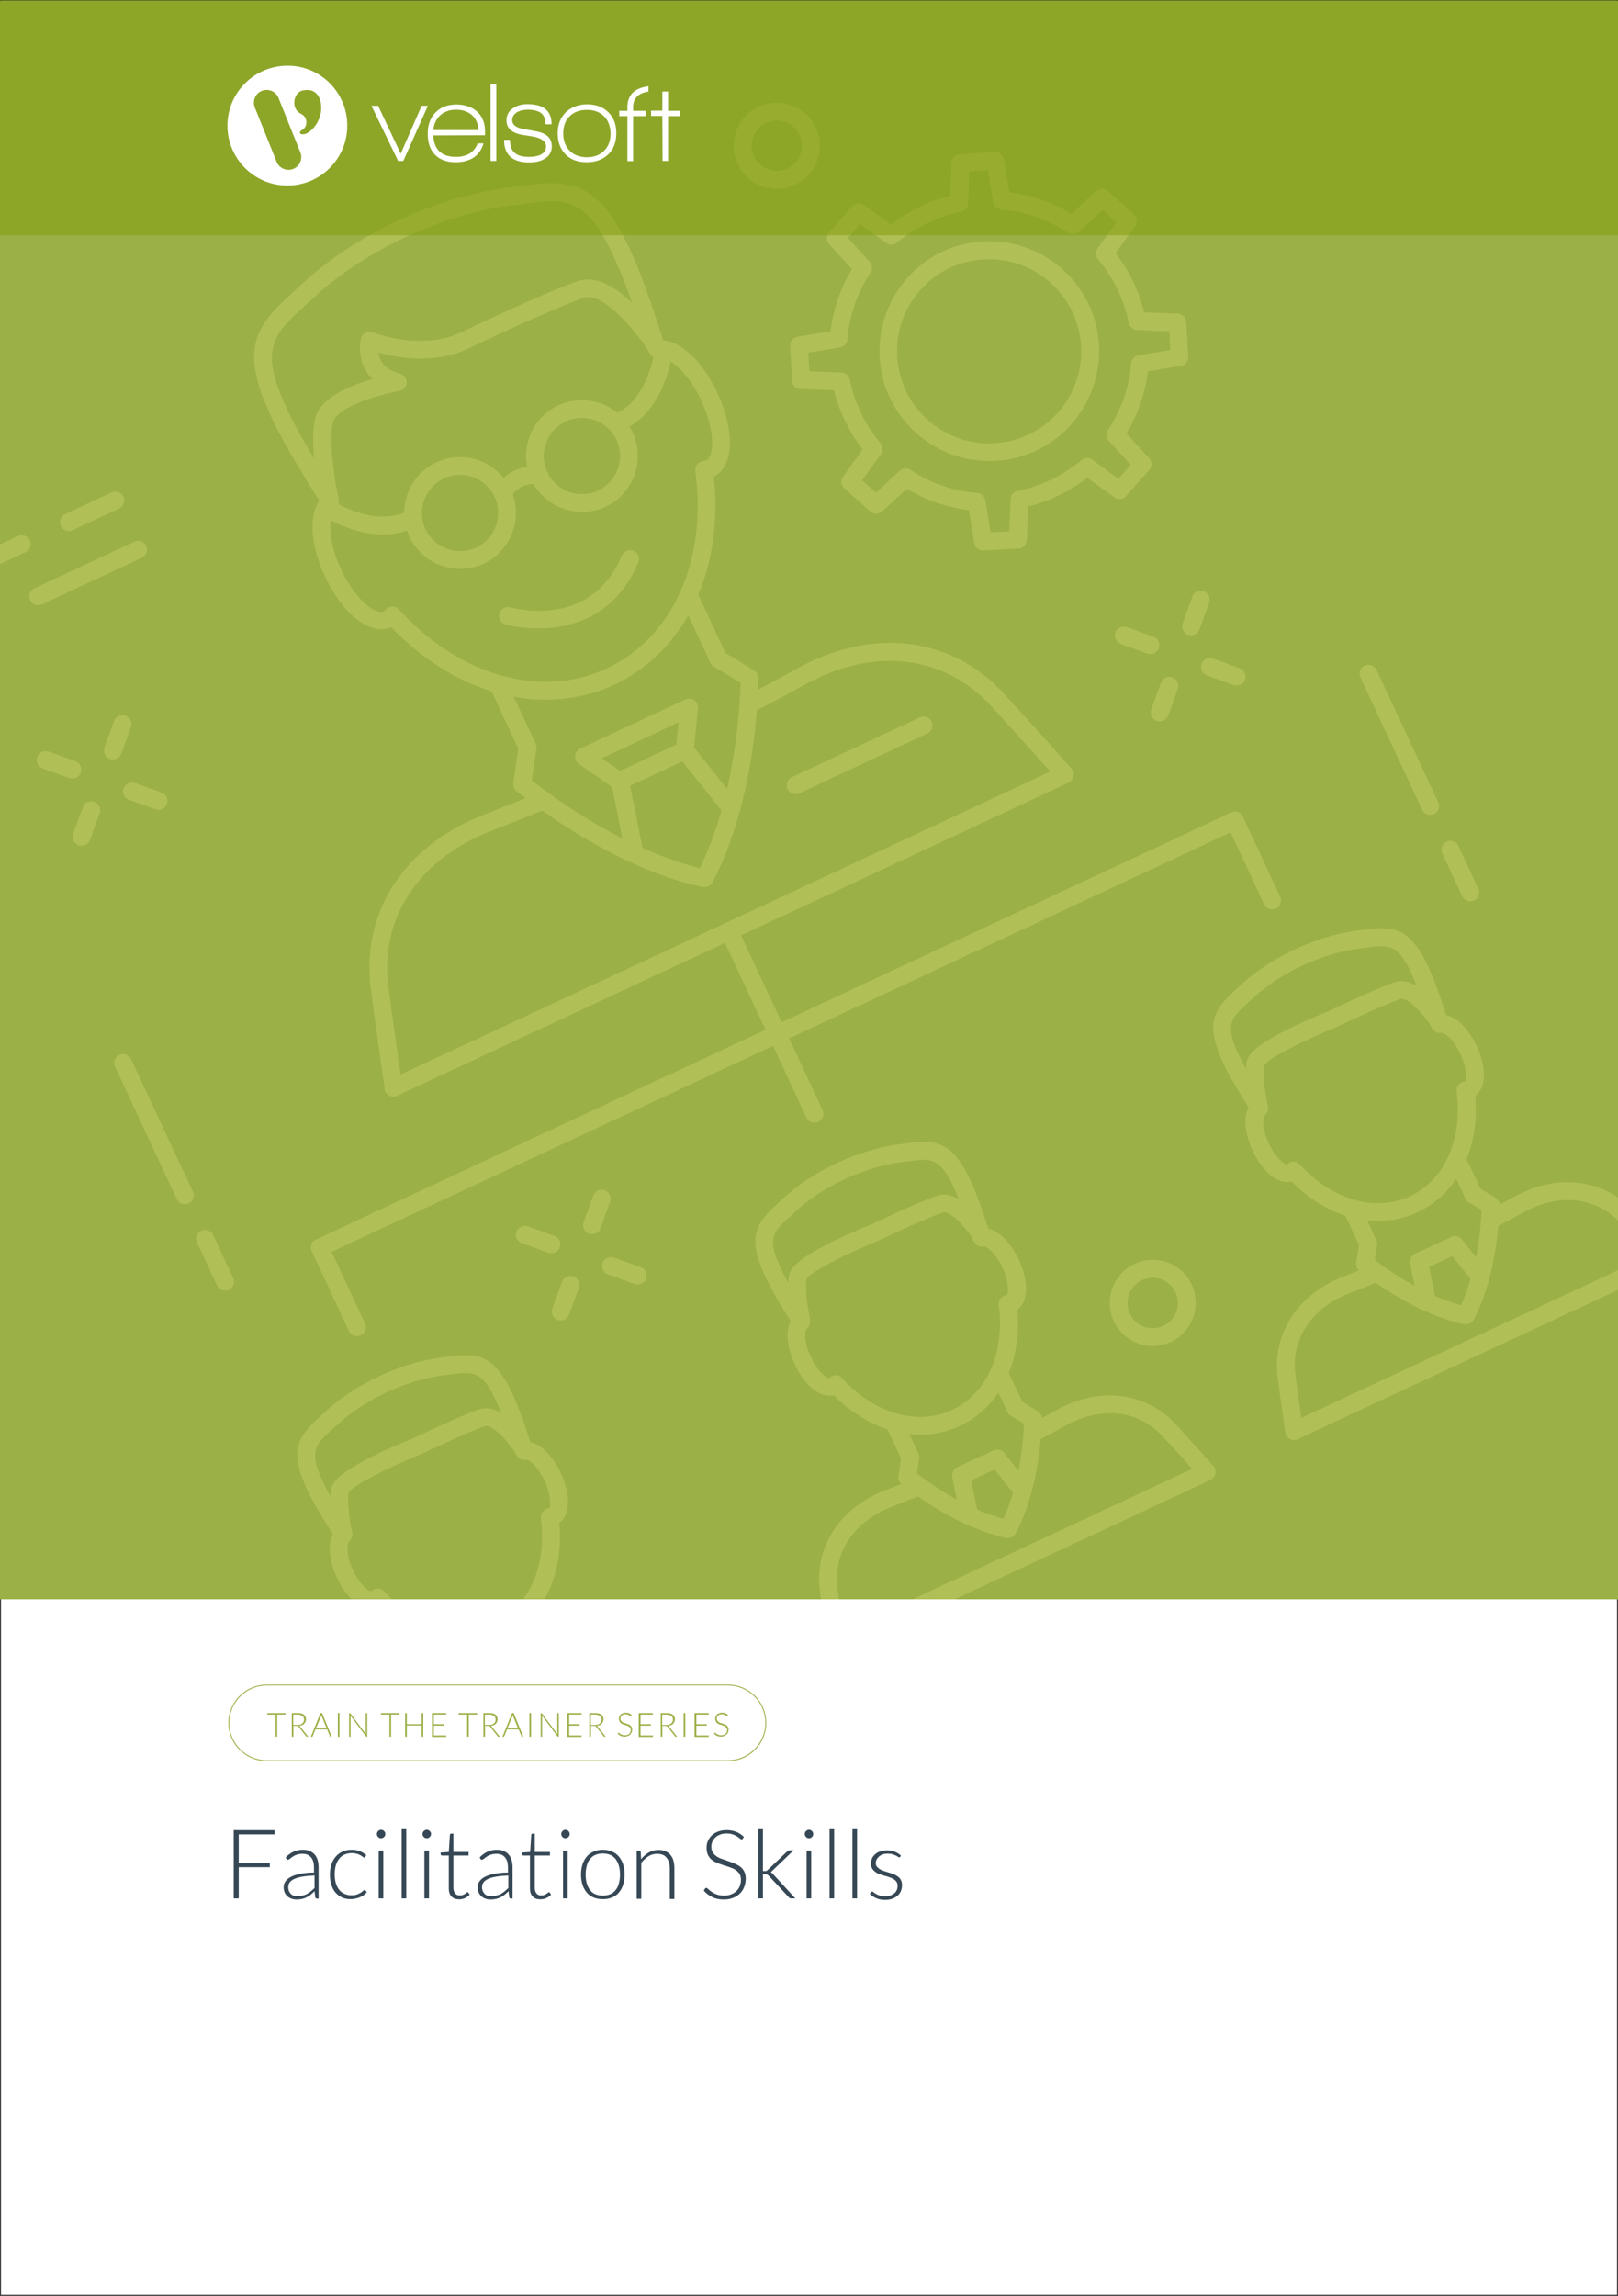
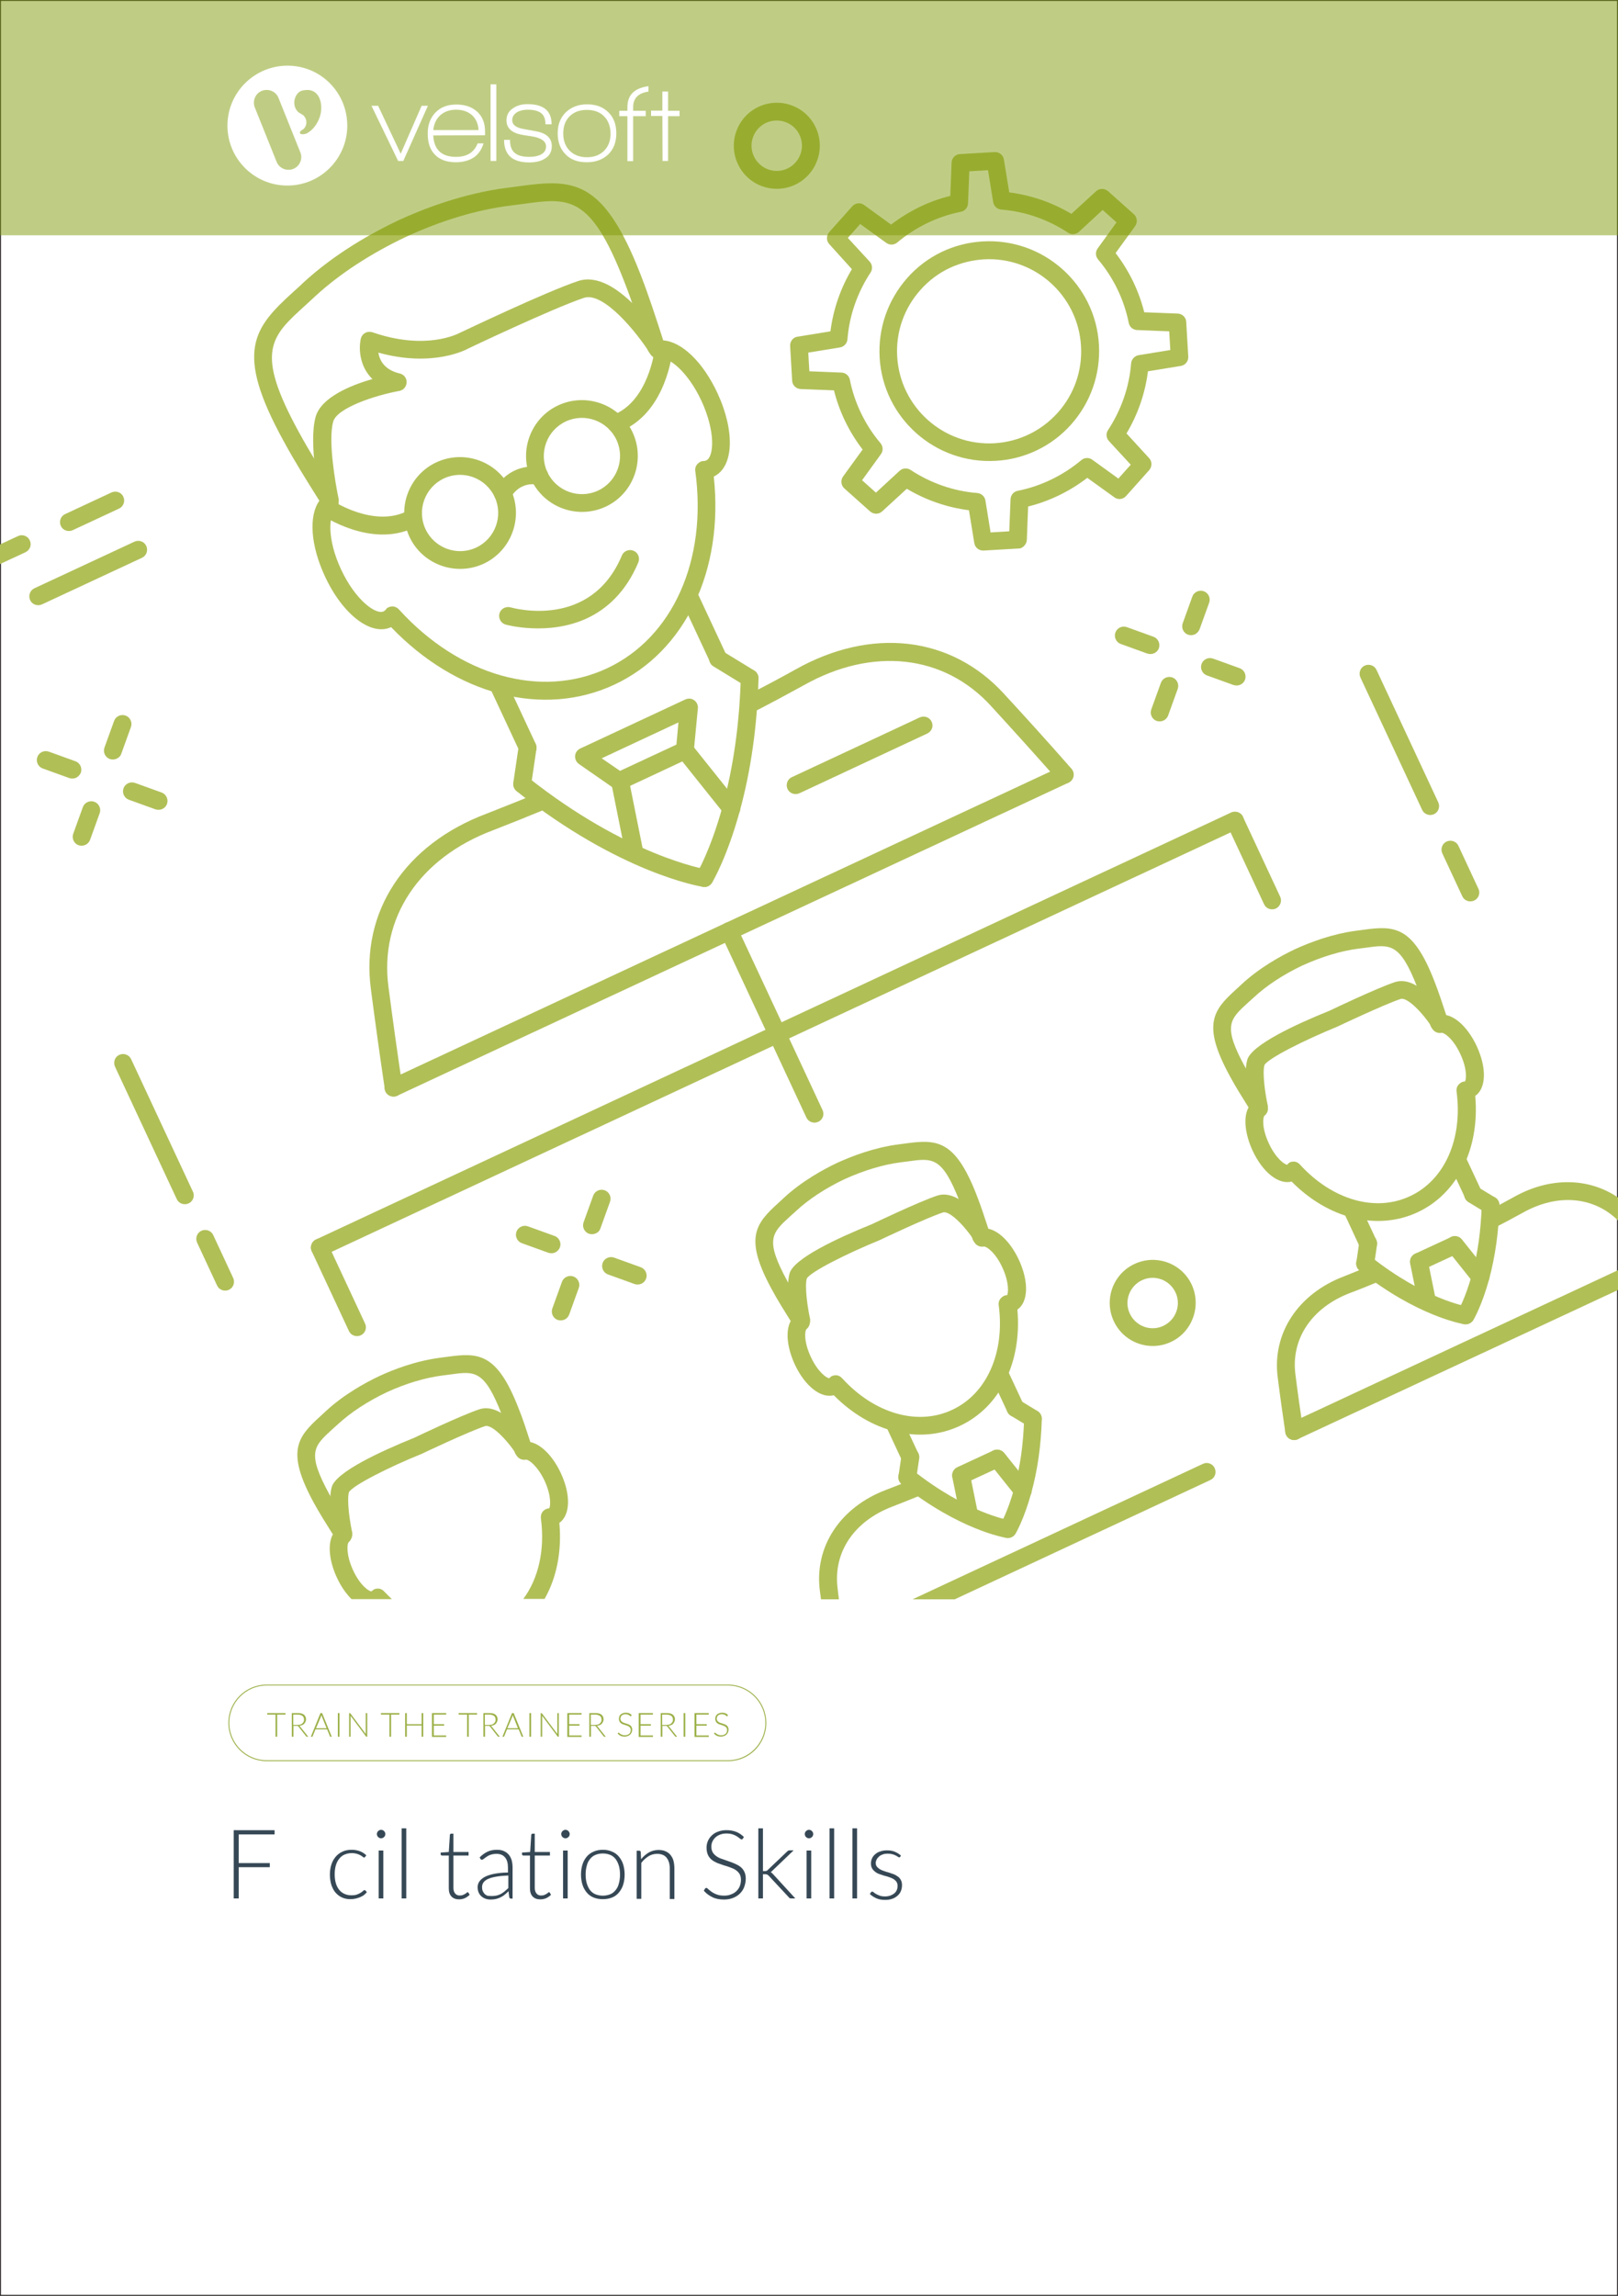
<svg xmlns="http://www.w3.org/2000/svg" x="0px" y="0px" viewBox="0 0 875 1241" style="enable-background:new 0 0 875 1241;">
  <rect x="0" y="0" width="875" height="1241" fill="#333333" stroke="none" />
  <defs />
  <style type="text/css"> .st0{fill:#FFFFFF;stroke:#231F20;stroke-miterlimit:10;} .st1{fill:#9BB047;} .st2{fill:#B1BF57;} .st3{fill:#364855;} .st4{fill:#809D0A;fill-opacity:0.5;} .st5{fill:#FFFFFF;} .st6{display:none;}</style>
  <g>
    <g id="Template">
      <rect y="0" class="st0" width="875" height="1241" />
    </g>
    <g id="Layer_4">
      <path class="st1" d="M393.8,952H144.2c-11.4,0-20.7-9.3-20.7-20.7s9.3-20.7,20.7-20.7h249.5c11.4,0,20.7,9.3,20.7,20.7&#10;&#09;&#09;&#09;&#09;S405.2,952,393.8,952z M144.2,911.1c-11.1,0-20.2,9.1-20.2,20.2c0,11.1,9.1,20.2,20.2,20.2h249.5c11.1,0,20.2-9.1,20.2-20.2&#10;&#09;&#09;&#09;&#09;c0-11.1-9.1-20.2-20.2-20.2H144.2z" />
      <g>
        <path class="st1" d="M154.4,926v0.8h-4.5v12H149v-12h-4.5V926H154.4z" />
        <path class="st1" d="M158.7,933v5.8h-0.9V926h3.3c1.5,0,2.6,0.3,3.3,0.9c0.7,0.6,1.1,1.4,1.1,2.5c0,0.5-0.1,0.9-0.3,1.3&#10;&#09;&#09;&#09;&#09;&#09;c-0.2,0.4-0.4,0.8-0.7,1.1c-0.3,0.3-0.7,0.6-1.1,0.7c-0.4,0.2-0.9,0.3-1.5,0.4c0.1,0.1,0.3,0.2,0.4,0.4l4.4,5.5h-0.8&#10;&#09;&#09;&#09;&#09;&#09;c-0.1,0-0.2,0-0.2-0.1c-0.1,0-0.1-0.1-0.2-0.2l-4.1-5.2c-0.1-0.1-0.2-0.2-0.3-0.3c-0.1-0.1-0.3-0.1-0.5-0.1H158.7z M158.7,932.4&#10;&#09;&#09;&#09;&#09;&#09;h2.2c0.6,0,1.1-0.1,1.5-0.2c0.4-0.1,0.8-0.3,1.1-0.6c0.3-0.3,0.5-0.6,0.7-0.9c0.2-0.4,0.2-0.8,0.2-1.2c0-0.9-0.3-1.6-0.9-2&#10;&#09;&#09;&#09;&#09;&#09;c-0.6-0.4-1.5-0.7-2.6-0.7h-2.3V932.4z" />
        <path class="st1" d="M179.4,938.8h-0.7c-0.1,0-0.2,0-0.2-0.1c-0.1,0-0.1-0.1-0.1-0.2l-1.5-3.7h-6.3l-1.5,3.7&#10;&#09;&#09;&#09;&#09;&#09;c0,0.1-0.1,0.1-0.1,0.2s-0.1,0.1-0.2,0.1h-0.7l5.2-12.8h0.9L179.4,938.8z M170.9,934.2h5.7l-2.6-6.5c0-0.1-0.1-0.2-0.1-0.3&#10;&#09;&#09;&#09;&#09;&#09;c0-0.1-0.1-0.3-0.1-0.4c0,0.1-0.1,0.3-0.1,0.4c0,0.1-0.1,0.2-0.1,0.4L170.9,934.2z" />
        <path class="st1" d="M183.6,938.8h-0.9V926h0.9V938.8z" />
        <path class="st1" d="M189.3,926.1c0,0,0.1,0.1,0.2,0.1l8.3,11.1c0-0.2,0-0.4,0-0.5V926h0.8v12.8h-0.4c-0.1,0-0.2-0.1-0.3-0.2&#10;&#09;&#09;&#09;&#09;&#09;l-8.3-11.1c0,0.2,0,0.4,0,0.5v10.8h-0.8V926h0.5C189.2,926,189.3,926,189.3,926.1z" />
        <path class="st1" d="M216,926v0.8h-4.5v12h-0.9v-12H206V926H216z" />
        <path class="st1" d="M229,938.8H228v-6.1h-8v6.1h-0.9V926h0.9v6h8v-6h0.9V938.8z" />
        <path class="st1" d="M241.3,926v0.8h-6.7v5.2h5.6v0.8h-5.6v5.3h6.7v0.8h-7.7V926H241.3z" />
        <path class="st1" d="M258,926v0.8h-4.5v12h-0.9v-12H248V926H258z" />
        <path class="st1" d="M262.3,933v5.8h-0.9V926h3.3c1.5,0,2.6,0.3,3.3,0.9c0.7,0.6,1.1,1.4,1.1,2.5c0,0.5-0.1,0.9-0.3,1.3&#10;&#09;&#09;&#09;&#09;&#09;c-0.2,0.4-0.4,0.8-0.7,1.1c-0.3,0.3-0.7,0.6-1.1,0.7c-0.4,0.2-0.9,0.3-1.5,0.4c0.1,0.1,0.3,0.2,0.4,0.4l4.4,5.5h-0.8&#10;&#09;&#09;&#09;&#09;&#09;c-0.1,0-0.2,0-0.2-0.1c-0.1,0-0.1-0.1-0.2-0.2l-4.1-5.2c-0.1-0.1-0.2-0.2-0.3-0.3c-0.1-0.1-0.3-0.1-0.5-0.1H262.3z M262.3,932.4&#10;&#09;&#09;&#09;&#09;&#09;h2.2c0.6,0,1.1-0.1,1.5-0.2c0.4-0.1,0.8-0.3,1.1-0.6c0.3-0.3,0.5-0.6,0.7-0.9c0.2-0.4,0.2-0.8,0.2-1.2c0-0.9-0.3-1.6-0.9-2&#10;&#09;&#09;&#09;&#09;&#09;c-0.6-0.4-1.5-0.7-2.6-0.7h-2.3V932.4z" />
        <path class="st1" d="M283,938.8h-0.7c-0.1,0-0.2,0-0.2-0.1c-0.1,0-0.1-0.1-0.1-0.2l-1.5-3.7h-6.3l-1.5,3.7&#10;&#09;&#09;&#09;&#09;&#09;c0,0.1-0.1,0.1-0.1,0.2s-0.1,0.1-0.2,0.1h-0.7l5.2-12.8h0.9L283,938.8z M274.4,934.2h5.7l-2.6-6.5c0-0.1-0.1-0.2-0.1-0.3&#10;&#09;&#09;&#09;&#09;&#09;c0-0.1-0.1-0.3-0.1-0.4c0,0.1-0.1,0.3-0.1,0.4c0,0.1-0.1,0.2-0.1,0.4L274.4,934.2z" />
        <path class="st1" d="M287.2,938.8h-0.9V926h0.9V938.8z" />
        <path class="st1" d="M292.9,926.1c0,0,0.1,0.1,0.2,0.1l8.3,11.1c0-0.2,0-0.4,0-0.5V926h0.8v12.8h-0.4c-0.1,0-0.2-0.1-0.3-0.2&#10;&#09;&#09;&#09;&#09;&#09;l-8.3-11.1c0,0.2,0,0.4,0,0.5v10.8h-0.8V926h0.5C292.8,926,292.8,926,292.9,926.1z" />
        <path class="st1" d="M314.5,926v0.8h-6.7v5.2h5.6v0.8h-5.6v5.3h6.7v0.8h-7.7V926H314.5z" />
        <path class="st1" d="M319.6,933v5.8h-0.9V926h3.3c1.5,0,2.6,0.3,3.3,0.9c0.7,0.6,1.1,1.4,1.1,2.5c0,0.5-0.1,0.9-0.3,1.3&#10;&#09;&#09;&#09;&#09;&#09;c-0.2,0.4-0.4,0.8-0.7,1.1c-0.3,0.3-0.7,0.6-1.1,0.7c-0.4,0.2-0.9,0.3-1.5,0.4c0.1,0.1,0.3,0.2,0.4,0.4l4.4,5.5h-0.8&#10;&#09;&#09;&#09;&#09;&#09;c-0.1,0-0.2,0-0.2-0.1c-0.1,0-0.1-0.1-0.2-0.2l-4.1-5.2c-0.1-0.1-0.2-0.2-0.3-0.3c-0.1-0.1-0.3-0.1-0.5-0.1H319.6z M319.6,932.4&#10;&#09;&#09;&#09;&#09;&#09;h2.2c0.6,0,1.1-0.1,1.5-0.2c0.4-0.1,0.8-0.3,1.1-0.6c0.3-0.3,0.5-0.6,0.7-0.9c0.2-0.4,0.2-0.8,0.2-1.2c0-0.9-0.3-1.6-0.9-2&#10;&#09;&#09;&#09;&#09;&#09;c-0.6-0.4-1.5-0.7-2.6-0.7h-2.3V932.4z" />
        <path class="st1" d="M341.3,927.6c-0.1,0.1-0.1,0.2-0.2,0.2c-0.1,0-0.2-0.1-0.3-0.2c-0.1-0.1-0.3-0.2-0.5-0.4&#10;&#09;&#09;&#09;&#09;&#09;c-0.2-0.1-0.5-0.3-0.8-0.4s-0.7-0.2-1.2-0.2c-0.5,0-0.9,0.1-1.2,0.2s-0.6,0.3-0.9,0.5c-0.2,0.2-0.4,0.5-0.5,0.8&#10;&#09;&#09;&#09;&#09;&#09;c-0.1,0.3-0.2,0.6-0.2,0.9c0,0.4,0.1,0.8,0.3,1.1s0.4,0.5,0.7,0.7c0.3,0.2,0.6,0.4,1,0.5s0.8,0.3,1.2,0.4&#10;&#09;&#09;&#09;&#09;&#09;c0.4,0.1,0.8,0.3,1.2,0.4c0.4,0.2,0.7,0.4,1,0.6c0.3,0.2,0.5,0.5,0.7,0.9c0.2,0.4,0.3,0.8,0.3,1.3c0,0.5-0.1,1-0.3,1.5&#10;&#09;&#09;&#09;&#09;&#09;s-0.5,0.9-0.8,1.2s-0.8,0.6-1.3,0.8c-0.5,0.2-1.1,0.3-1.7,0.3c-0.8,0-1.6-0.1-2.2-0.4s-1.1-0.7-1.6-1.2l0.3-0.4&#10;&#09;&#09;&#09;&#09;&#09;c0.1-0.1,0.2-0.1,0.3-0.1c0.1,0,0.1,0,0.2,0.1c0.1,0.1,0.2,0.2,0.3,0.3c0.1,0.1,0.3,0.2,0.4,0.3c0.2,0.1,0.4,0.2,0.6,0.3&#10;&#09;&#09;&#09;&#09;&#09;c0.2,0.1,0.5,0.2,0.8,0.3c0.3,0.1,0.6,0.1,1,0.1c0.5,0,1-0.1,1.4-0.2c0.4-0.2,0.7-0.4,1-0.6c0.3-0.3,0.5-0.6,0.6-0.9&#10;&#09;&#09;&#09;&#09;&#09;s0.2-0.8,0.2-1.2c0-0.5-0.1-0.8-0.3-1.1c-0.2-0.3-0.4-0.5-0.7-0.7c-0.3-0.2-0.6-0.4-1-0.5c-0.4-0.1-0.8-0.3-1.2-0.4&#10;&#09;&#09;&#09;&#09;&#09;c-0.4-0.1-0.8-0.3-1.2-0.4s-0.7-0.4-1-0.6c-0.3-0.2-0.5-0.5-0.7-0.9c-0.2-0.4-0.3-0.8-0.3-1.4c0-0.4,0.1-0.8,0.2-1.2&#10;&#09;&#09;&#09;&#09;&#09;s0.4-0.7,0.7-1.1c0.3-0.3,0.7-0.5,1.2-0.7c0.5-0.2,1-0.3,1.6-0.3c0.7,0,1.3,0.1,1.8,0.3c0.5,0.2,1,0.5,1.4,1L341.3,927.6z" />
        <path class="st1" d="M353.1,926v0.8h-6.7v5.2h5.6v0.8h-5.6v5.3h6.7v0.8h-7.7V926H353.1z" />
        <path class="st1" d="M358.2,933v5.8h-0.9V926h3.3c1.5,0,2.6,0.3,3.3,0.9c0.7,0.6,1.1,1.4,1.1,2.5c0,0.5-0.1,0.9-0.3,1.3&#10;&#09;&#09;&#09;&#09;&#09;c-0.2,0.4-0.4,0.8-0.7,1.1c-0.3,0.3-0.7,0.6-1.1,0.7c-0.4,0.2-0.9,0.3-1.5,0.4c0.1,0.1,0.3,0.2,0.4,0.4l4.4,5.5h-0.8&#10;&#09;&#09;&#09;&#09;&#09;c-0.1,0-0.2,0-0.2-0.1c-0.1,0-0.1-0.1-0.2-0.2l-4.1-5.2c-0.1-0.1-0.2-0.2-0.3-0.3c-0.1-0.1-0.3-0.1-0.5-0.1H358.2z M358.2,932.4&#10;&#09;&#09;&#09;&#09;&#09;h2.2c0.6,0,1.1-0.1,1.5-0.2c0.4-0.1,0.8-0.3,1.1-0.6c0.3-0.3,0.5-0.6,0.7-0.9c0.2-0.4,0.2-0.8,0.2-1.2c0-0.9-0.3-1.6-0.9-2&#10;&#09;&#09;&#09;&#09;&#09;c-0.6-0.4-1.5-0.7-2.6-0.7h-2.3V932.4z" />
        <path class="st1" d="M370.6,938.8h-0.9V926h0.9V938.8z" />
        <path class="st1" d="M383.3,926v0.8h-6.7v5.2h5.6v0.8h-5.6v5.3h6.7v0.8h-7.7V926H383.3z" />
        <path class="st1" d="M393.4,927.6c-0.1,0.1-0.1,0.2-0.2,0.2c-0.1,0-0.2-0.1-0.3-0.2c-0.1-0.1-0.3-0.2-0.5-0.4&#10;&#09;&#09;&#09;&#09;&#09;c-0.2-0.1-0.5-0.3-0.8-0.4s-0.7-0.2-1.2-0.2c-0.5,0-0.9,0.1-1.2,0.2s-0.6,0.3-0.9,0.5c-0.2,0.2-0.4,0.5-0.5,0.8&#10;&#09;&#09;&#09;&#09;&#09;c-0.1,0.3-0.2,0.6-0.2,0.9c0,0.4,0.1,0.8,0.3,1.1s0.4,0.5,0.7,0.7c0.3,0.2,0.6,0.4,1,0.5s0.8,0.3,1.2,0.4&#10;&#09;&#09;&#09;&#09;&#09;c0.4,0.1,0.8,0.3,1.2,0.4c0.4,0.2,0.7,0.4,1,0.6c0.3,0.2,0.5,0.5,0.7,0.9c0.2,0.4,0.3,0.8,0.3,1.3c0,0.5-0.1,1-0.3,1.5&#10;&#09;&#09;&#09;&#09;&#09;s-0.5,0.9-0.8,1.2s-0.8,0.6-1.3,0.8c-0.5,0.2-1.1,0.3-1.7,0.3c-0.8,0-1.6-0.1-2.2-0.4s-1.1-0.7-1.6-1.2l0.3-0.4&#10;&#09;&#09;&#09;&#09;&#09;c0.1-0.1,0.2-0.1,0.3-0.1c0.1,0,0.1,0,0.2,0.1c0.1,0.1,0.2,0.2,0.3,0.3c0.1,0.1,0.3,0.2,0.4,0.3c0.2,0.1,0.4,0.2,0.6,0.3&#10;&#09;&#09;&#09;&#09;&#09;c0.2,0.1,0.5,0.2,0.8,0.3c0.3,0.1,0.6,0.1,1,0.1c0.5,0,1-0.1,1.4-0.2c0.4-0.2,0.7-0.4,1-0.6c0.3-0.3,0.5-0.6,0.6-0.9&#10;&#09;&#09;&#09;&#09;&#09;s0.2-0.8,0.2-1.2c0-0.5-0.1-0.8-0.3-1.1c-0.2-0.3-0.4-0.5-0.7-0.7c-0.3-0.2-0.6-0.4-1-0.5c-0.4-0.1-0.8-0.3-1.2-0.4&#10;&#09;&#09;&#09;&#09;&#09;c-0.4-0.1-0.8-0.3-1.2-0.4s-0.7-0.4-1-0.6c-0.3-0.2-0.5-0.5-0.7-0.9c-0.2-0.4-0.3-0.8-0.3-1.4c0-0.4,0.1-0.8,0.2-1.2&#10;&#09;&#09;&#09;&#09;&#09;s0.4-0.7,0.7-1.1c0.3-0.3,0.7-0.5,1.2-0.7c0.5-0.2,1-0.3,1.6-0.3c0.7,0,1.3,0.1,1.8,0.3c0.5,0.2,1,0.5,1.4,1L393.4,927.6z" />
      </g>
-       <rect y="0.5" class="st1" width="875" height="864" />
      <g>
        <path class="st2" d="M327.5,273.9c-15.1,7-33.1,0.5-40.2-14.6c-7-15.1-0.5-33.2,14.6-40.2c15.1-7,33.2-0.5,40.2,14.6&#10;&#09;&#09;&#09;&#09;&#09;S342.6,266.9,327.5,273.9z M306,227.8c-10.3,4.8-14.8,17.1-10,27.4c4.8,10.3,17.1,14.8,27.4,10c10.3-4.8,14.8-17.1,10-27.4&#10;&#09;&#09;&#09;&#09;&#09;C328.6,227.5,316.3,223,306,227.8z" />
        <path class="st2" d="M337.2,232.4c-0.8,0.4-1.6,0.7-2.4,1c-2.5,1-5.3-0.3-6.2-2.8c-1-2.5,0.2-5.2,2.8-6.2&#10;&#09;&#09;&#09;&#09;&#09;c19.4-7.4,22.7-35.5,22.7-35.8c0.2-2.6,2.6-4.6,5.3-4.3c2.6,0.3,4.6,2.6,4.3,5.3C363.5,191,360.3,221.7,337.2,232.4z" />
        <path class="st2" d="M261.6,304.7c-15.1,7-33.2,0.5-40.2-14.6c-7-15.1-0.5-33.2,14.6-40.2c15.1-7,33.1-0.5,40.2,14.6&#10;&#09;&#09;&#09;&#09;&#09;C283.2,279.6,276.7,297.6,261.6,304.7z M240.1,258.6c-10.3,4.8-14.8,17.1-10,27.4c4.8,10.3,17.1,14.8,27.4,10&#10;&#09;&#09;&#09;&#09;&#09;c10.3-4.8,14.8-17.1,10-27.4S250.4,253.8,240.1,258.6z" />
        <path class="st2" d="M223.5,285.4c-23.1,10.8-48.7-6.5-49.8-7.2c-2.2-1.5-2.8-4.5-1.3-6.7c1.5-2.2,4.5-2.8,6.7-1.3&#10;&#09;&#09;&#09;&#09;&#09;c0.2,0.2,23.6,15.8,42,5.6c2.4-1.3,5.3-0.5,6.5,1.9c1.3,2.3,0.5,5.3-1.9,6.5C225.1,284.7,224.3,285.1,223.5,285.4z" />
        <path class="st2" d="M273.9,270.9c-1.4,0.7-3.1,0.6-4.5-0.2c-2.3-1.4-3-4.3-1.6-6.6c7.4-12.3,19.7-12.8,25.2-11.4&#10;&#09;&#09;&#09;&#09;&#09;c2.6,0.7,4.1,3.3,3.4,5.9c-0.7,2.6-3.3,4.1-5.9,3.4c-0.9-0.2-9.1-1.9-14.5,7.1C275.4,269.9,274.7,270.5,273.9,270.9z" />
        <path class="st2" d="M317.5,334.2c-21.1,9.8-43.8,3.5-44.1,3.4c-2.5-0.7-4-3.4-3.3-6c0.7-2.5,3.4-4,6-3.3&#10;&#09;&#09;&#09;&#09;&#09;c1.8,0.5,43.4,12,60.2-28c1-2.5,3.9-3.6,6.3-2.6c2.5,1,3.6,3.9,2.6,6.3C338.4,320.2,328.1,329.2,317.5,334.2z" />
        <path class="st2" d="M383,479c-1.4,0.7-3.1,0.6-4.5-0.2c-2.3-1.4-3-4.3-1.7-6.6c0.1-0.1,7.5-12.7,14-36.4&#10;&#09;&#09;&#09;&#09;&#09;c5.8-21.2,9.1-44.5,9.8-69.3c0.1-2.7,2.3-4.8,4.9-4.7c2.7,0.1,4.8,2.3,4.7,4.9c-0.7,25.6-4.1,49.7-10.1,71.6&#10;&#09;&#09;&#09;&#09;&#09;c-6.9,25.2-14.7,38.3-15,38.8C384.5,478,383.8,478.6,383,479z" />
        <path class="st2" d="M383,479c-0.8,0.4-1.8,0.5-2.8,0.4c-1.8-0.3-44.9-7.4-100.8-51.7c-2.1-1.7-2.4-4.7-0.8-6.8&#10;&#09;&#09;&#09;&#09;&#09;c1.6-2.1,4.7-2.4,6.8-0.8c53.7,42.6,95.9,49.7,96.3,49.8c2.6,0.4,4.4,2.9,4,5.5C385.4,477,384.4,478.3,383,479z" />
        <path class="st2" d="M372.4,410l-35.5,16.6c-1.5,0.7-3.4,0.6-4.8-0.4L313.1,413c-1.4-1-2.2-2.6-2.1-4.4c0.1-1.7,1.2-3.2,2.8-4&#10;&#09;&#09;&#09;&#09;&#09;l56.8-26.5c1.6-0.7,3.4-0.6,4.8,0.4c1.4,1,2.2,2.7,2,4.4l-2.2,23.1C375,407.8,374,409.3,372.4,410z M335.3,416.7l30.5-14.2&#10;&#09;&#09;&#09;&#09;&#09;l1.1-12l-41.5,19.4L335.3,416.7z" />
        <path class="st2" d="M397.5,441.4c-2,0.9-4.4,0.4-5.8-1.4l-25.1-31.4c-1.7-2.1-1.3-5.1,0.8-6.8c2.1-1.7,5.1-1.3,6.8,0.8&#10;&#09;&#09;&#09;&#09;&#09;l25.1,31.4c1.7,2.1,1.3,5.1-0.8,6.8C398.2,441,397.8,441.2,397.5,441.4z" />
        <path class="st2" d="M345.2,465.7c-0.3,0.2-0.7,0.3-1.1,0.4c-2.6,0.5-5.1-1.2-5.7-3.8l-7.9-39.4c-0.5-2.6,1.2-5.2,3.8-5.7&#10;&#09;&#09;&#09;&#09;&#09;c2.6-0.5,5.1,1.2,5.7,3.8l7.9,39.4C348.4,462.6,347.2,464.8,345.2,465.7z" />
        <path class="st2" d="M332.2,370.1c-38.4,17.9-85.4,5.7-120.7-31.1c-10.8,5-26.2-6.8-35.8-27.5c-7.8-16.8-8.8-32.7-3-40.8&#10;&#09;&#09;&#09;&#09;&#09;l-0.1-0.2c-6.6-10.5-13.4-21.3-19.4-32.4c-26.4-48.2-16.2-60.7,5.5-80.4c1.6-1.5,3.4-3,5.1-4.7c17.3-16,37.5-27.2,51.4-33.8&#10;&#09;&#09;&#09;&#09;&#09;c14-6.5,35.6-14.7,59-17.7c2.4-0.3,4.7-0.6,6.9-0.9c29.1-4,45.2-3.7,65.2,47.5c4.6,11.8,8.5,23.9,12.3,35.7l0.1,0.2&#10;&#09;&#09;&#09;&#09;&#09;c10,0.7,21.5,11.7,29.3,28.5c9.6,20.7,8.8,40-2,45.1C391.5,308.3,370.6,352.2,332.2,370.1z M210.1,328.3&#10;&#09;&#09;&#09;&#09;&#09;c0.6-0.3,1.4-0.5,2.1-0.5c1.3,0,2.6,0.6,3.5,1.6c32.7,36,76.9,48.5,112.5,31.9s54.4-58.5,47.8-106.7c-0.2-1.3,0.2-2.7,1.1-3.7&#10;&#09;&#09;&#09;&#09;&#09;c0.9-1,2.1-1.7,3.4-1.7c0.7,0,1.1-0.2,1.4-0.3c4.2-1.9,5.2-15.5-2.6-32.3c-7.6-16.3-18.1-23.9-22.4-22.9c-1.9,0.4-3.9-0.4-5-2&#10;&#09;&#09;&#09;&#09;&#09;l-1.1-1.6c-0.3-0.4-0.5-0.8-0.6-1.3l-0.7-2c-3.7-11.6-7.6-23.7-12.1-35.1c-18.2-46.5-29.7-44.9-54.9-41.4&#10;&#09;&#09;&#09;&#09;&#09;c-2.2,0.3-4.6,0.6-7,0.9c-17.5,2.2-36.9,8-56.1,16.9c-19,9-36,20.1-49,32.1c-1.8,1.7-3.5,3.2-5.2,4.8&#10;&#09;&#09;&#09;&#09;&#09;c-18.9,17.1-27.5,24.9-3.5,68.7c5.9,10.8,12.6,21.5,19.1,31.9l1.1,1.8c0.2,0.4,0.4,0.8,0.6,1.3l0.5,2c0.5,1.9-0.2,3.9-1.7,5.1&#10;&#09;&#09;&#09;&#09;&#09;c-3.5,2.7-4.5,15.6,3.1,31.9c7.8,16.8,18.9,24.7,23,22.8c0.4-0.2,0.7-0.4,1.2-0.9C209,328.9,209.5,328.5,210.1,328.3z" />
        <path class="st2" d="M180.2,275.5c-0.3,0.2-0.7,0.3-1,0.3c-2.6,0.6-5.2-1.1-5.7-3.7c-0.7-3.3-6.8-32.6-2.8-46.8&#10;&#09;&#09;&#09;&#09;&#09;c3-10.5,18.8-17,30.7-20.4c-6.9-6.7-7.5-16.2-6.3-21.7c0.3-1.4,1.1-2.5,2.3-3.2c1.2-0.7,2.6-0.8,4-0.4&#10;&#09;&#09;&#09;&#09;&#09;c29.1,10.1,46.5,0.7,47.3,0.3c2.2-1,46.5-22.2,64-28c20.5-6.8,44.3,29.8,46.9,34c1.4,2.2,0.7,5.2-1.5,6.6&#10;&#09;&#09;&#09;&#09;&#09;c-2.3,1.4-5.2,0.7-6.6-1.5c-7.1-11.3-25.2-33.5-35.7-30c-17,5.7-62.2,27.2-62.6,27.4c-0.5,0.3-18.8,10.5-48.6,2.2&#10;&#09;&#09;&#09;&#09;&#09;c0.7,4.2,3.2,9.3,11.6,11.3c2.2,0.5,3.8,2.5,3.7,4.8c-0.1,2.3-1.7,4.2-3.9,4.6c-13.6,2.5-33.8,9.3-35.8,16.6&#10;&#09;&#09;&#09;&#09;&#09;c-2.9,10.1,1.2,33.8,3,42.1C183.3,272.4,182.1,274.6,180.2,275.5z" />
        <path class="st2" d="M390.5,360.4c-2.4,1.1-5.3,0.1-6.4-2.3l-15.4-33c-1.1-2.4-0.1-5.3,2.3-6.4c2.4-1.1,5.3-0.1,6.4,2.3l15.4,33&#10;&#09;&#09;&#09;&#09;&#09;C393.9,356.5,392.9,359.3,390.5,360.4z" />
        <path class="st2" d="M287.4,408.5c-2.4,1.1-5.3,0.1-6.4-2.3l-15.4-33c-1.1-2.4-0.1-5.3,2.3-6.4c2.4-1.1,5.3-0.1,6.4,2.3l15.4,33&#10;&#09;&#09;&#09;&#09;&#09;C290.8,404.5,289.8,407.4,287.4,408.5z" />
        <path class="st2" d="M501.5,396.5l-69.2,32.3c-2.4,1.1-5.3,0.1-6.4-2.3c-1.1-2.4-0.1-5.3,2.3-6.4l69.2-32.3&#10;&#09;&#09;&#09;&#09;&#09;c2.4-1.1,5.3-0.1,6.4,2.3C505,392.5,503.9,395.3,501.5,396.5z" />
        <path class="st2" d="M284.4,428.2c-0.8,0.4-1.8,0.5-2.7,0.4c-2.6-0.4-4.4-2.8-4.1-5.5l2.9-19.7c0.4-2.6,2.8-4.4,5.5-4.1&#10;&#09;&#09;&#09;&#09;&#09;c2.6,0.4,4.4,2.8,4.1,5.5l-2.9,19.7C286.9,426.2,285.9,427.6,284.4,428.2z" />
        <path class="st2" d="M407.4,370.9c-1.4,0.7-3.1,0.6-4.6-0.3l-17-10.4c-2.3-1.4-3-4.4-1.6-6.6c1.4-2.3,4.4-3,6.6-1.6l17,10.4&#10;&#09;&#09;&#09;&#09;&#09;c2.3,1.4,3,4.4,1.6,6.6C409,369.9,408.3,370.5,407.4,370.9z" />
        <path class="st2" d="M214.9,592.3c-0.4,0.2-0.9,0.3-1.3,0.4c-2.6,0.4-5.1-1.4-5.5-4c-2.7-18.1-5.2-36.2-7.5-53.8&#10;&#09;&#09;&#09;&#09;&#09;c-5.7-42,18.3-78.5,62.6-95.1c9.1-3.6,18.3-7.2,27.4-11c2.5-1,5.3,0.2,6.3,2.6c1,2.5-0.1,5.3-2.6,6.3&#10;&#09;&#09;&#09;&#09;&#09;c-9.2,3.8-18.4,7.5-27.7,11.1c-39.9,15-61.5,47.5-56.5,84.8c2.3,17.6,4.8,35.6,7.5,53.6C217.9,589.4,216.8,591.5,214.9,592.3z" />
        <path class="st2" d="M577.8,423.1c-1.9,0.9-4.2,0.5-5.6-1.2c-12-13.6-24.2-27.1-36.2-40.2c-25.4-27.9-64.2-32.2-101.3-11.3&#10;&#09;&#09;&#09;&#09;&#09;c-9.1,5-18.2,9.9-27.4,14.6c-2.2,1.2-5.3,0.3-6.5-2.1c-1.2-2.4-0.3-5.3,2-6.5C412,371.8,421,367,430,362&#10;&#09;&#09;&#09;&#09;&#09;c41.3-23.3,84.5-18.2,113.1,13.2c12,13,24.3,26.6,36.3,40.3c1.8,2,1.6,5-0.4,6.8C578.6,422.6,578.2,422.9,577.8,423.1z" />
        <path class="st2" d="M577.8,423.1l-363,169.2c-2.4,1.1-5.3,0.1-6.4-2.3c-1.1-2.4-0.1-5.3,2.3-6.4l363-169.2&#10;&#09;&#09;&#09;&#09;&#09;c2.4-1.1,5.3-0.1,6.4,2.3C581.3,419.1,580.2,422,577.8,423.1z" />
        <path class="st2" d="M102,650.5c-2.4,1.1-5.3,0.1-6.4-2.3l-33.4-71.6c-1.1-2.4-0.1-5.3,2.3-6.4s5.3-0.1,6.4,2.3l33.4,71.6&#10;&#09;&#09;&#09;&#09;&#09;C105.5,646.5,104.4,649.4,102,650.5z" />
        <path class="st2" d="M123.8,697.2c-2.4,1.1-5.3,0.1-6.4-2.3l-10.8-23.2c-1.1-2.4-0.1-5.3,2.3-6.4s5.3-0.1,6.4,2.3l10.8,23.2&#10;&#09;&#09;&#09;&#09;&#09;C127.2,693.2,126.2,696.1,123.8,697.2z" />
        <path class="st2" d="M775.5,440.1c-2.4,1.1-5.3,0.1-6.4-2.3l-33.4-71.6c-1.1-2.4-0.1-5.3,2.3-6.4s5.3-0.1,6.4,2.3l33.4,71.6&#10;&#09;&#09;&#09;&#09;&#09;C778.9,436.1,777.9,439,775.5,440.1z" />
        <path class="st2" d="M797.2,486.8c-2.4,1.1-5.3,0.1-6.4-2.3L780,461.3c-1.1-2.4-0.1-5.3,2.3-6.4c2.4-1.1,5.3-0.1,6.4,2.3&#10;&#09;&#09;&#09;&#09;&#09;l10.8,23.2C800.7,482.8,799.6,485.7,797.2,486.8z" />
        <path class="st2" d="M41.2,420.4c-1.1,0.5-2.4,0.6-3.7,0.2l-14.4-5.2c-2.5-0.9-3.8-3.7-2.9-6.2c0.9-2.5,3.7-3.8,6.2-2.9&#10;&#09;&#09;&#09;&#09;&#09;l14.4,5.2c2.5,0.9,3.8,3.7,2.9,6.2C43.2,418.9,42.3,419.8,41.2,420.4z" />
        <path class="st2" d="M87.8,437.3c-1.1,0.5-2.4,0.6-3.7,0.2l-14.4-5.2c-2.5-0.9-3.8-3.7-2.9-6.2s3.7-3.8,6.2-2.9l14.4,5.2&#10;&#09;&#09;&#09;&#09;&#09;c2.5,0.9,3.8,3.7,2.9,6.2C89.8,435.9,88.9,436.8,87.8,437.3z" />
        <path class="st2" d="M46.2,456.7c-1.1,0.5-2.4,0.6-3.7,0.2c-2.5-0.9-3.8-3.7-2.9-6.2l5.2-14.4c0.9-2.5,3.7-3.8,6.2-2.9&#10;&#09;&#09;&#09;&#09;&#09;c2.5,0.9,3.8,3.7,2.9,6.2L48.7,454C48.2,455.3,47.3,456.2,46.2,456.7z" />
        <path class="st2" d="M63.1,410.1c-1.1,0.5-2.4,0.6-3.7,0.2c-2.5-0.9-3.8-3.7-2.9-6.2l5.2-14.4c0.9-2.5,3.7-3.8,6.2-2.9&#10;&#09;&#09;&#09;&#09;&#09;c2.5,0.9,3.8,3.7,2.9,6.2l-5.2,14.4C65.2,408.7,64.2,409.6,63.1,410.1z" />
        <path class="st2" d="M300.3,677c-1.1,0.5-2.4,0.6-3.7,0.2l-14.4-5.2c-2.5-0.9-3.8-3.7-2.9-6.2c0.9-2.5,3.7-3.8,6.2-2.9l14.4,5.2&#10;&#09;&#09;&#09;&#09;&#09;c2.5,0.9,3.8,3.7,2.9,6.2C302.3,675.5,301.4,676.4,300.3,677z" />
        <path class="st2" d="M346.9,693.9c-1.1,0.5-2.4,0.6-3.7,0.2l-14.4-5.2c-2.5-0.9-3.8-3.7-2.9-6.2c0.9-2.5,3.7-3.8,6.2-2.9&#10;&#09;&#09;&#09;&#09;&#09;l14.4,5.2c2.5,0.9,3.8,3.7,2.9,6.2C348.9,692.5,348,693.4,346.9,693.9z" />
        <path class="st2" d="M305.3,713.3c-1.1,0.5-2.4,0.6-3.7,0.2c-2.5-0.9-3.8-3.7-2.9-6.2l5.2-14.4c0.9-2.5,3.7-3.8,6.2-2.9&#10;&#09;&#09;&#09;&#09;&#09;c2.5,0.9,3.8,3.7,2.9,6.2l-5.2,14.4C307.3,711.9,306.4,712.8,305.3,713.3z" />
        <path class="st2" d="M322.2,666.7c-1.1,0.5-2.4,0.6-3.7,0.2c-2.5-0.9-3.8-3.7-2.9-6.2l5.2-14.4c0.9-2.5,3.7-3.8,6.2-2.9&#10;&#09;&#09;&#09;&#09;&#09;c2.5,0.9,3.8,3.7,2.9,6.2l-5.2,14.4C324.3,665.3,323.4,666.2,322.2,666.7z" />
        <path class="st2" d="M624.2,353.1c-1.1,0.5-2.4,0.6-3.7,0.2l-14.4-5.2c-2.5-0.9-3.8-3.7-2.9-6.2c0.9-2.5,3.7-3.8,6.2-2.9&#10;&#09;&#09;&#09;&#09;&#09;l14.4,5.2c2.5,0.9,3.8,3.7,2.9,6.2C626.3,351.6,625.3,352.6,624.2,353.1z" />
        <path class="st2" d="M670.8,370.1c-1.1,0.5-2.4,0.6-3.7,0.2l-14.4-5.2c-2.5-0.9-3.8-3.7-2.9-6.2c0.9-2.5,3.7-3.8,6.2-2.9&#10;&#09;&#09;&#09;&#09;&#09;l14.4,5.2c2.5,0.9,3.8,3.7,2.9,6.2C672.9,368.6,672,369.5,670.8,370.1z" />
        <path class="st2" d="M629.2,389.5c-1.1,0.5-2.4,0.6-3.7,0.2c-2.5-0.9-3.8-3.7-2.9-6.2l5.2-14.4c0.9-2.5,3.7-3.8,6.2-2.9&#10;&#09;&#09;&#09;&#09;&#09;c2.5,0.9,3.8,3.7,2.9,6.2l-5.2,14.4C631.3,388,630.3,389,629.2,389.5z" />
        <path class="st2" d="M646.2,342.9c-1.1,0.5-2.4,0.6-3.7,0.2c-2.5-0.9-3.8-3.7-2.9-6.2l5.2-14.4c0.9-2.5,3.7-3.8,6.2-2.9&#10;&#09;&#09;&#09;&#09;&#09;c2.5,0.9,3.8,3.7,2.9,6.2l-5.2,14.4C648.2,341.4,647.3,342.3,646.2,342.9z" />
        <path class="st2" d="M429.9,99.9c-11.6,5.4-25.5,0.4-30.9-11.3c-5.4-11.6-0.4-25.5,11.3-30.9c11.6-5.4,25.5-0.4,30.9,11.3&#10;&#09;&#09;&#09;&#09;&#09;C446.6,80.6,441.5,94.5,429.9,99.9z M414.3,66.4c-6.8,3.2-9.8,11.3-6.6,18.1c3.2,6.8,11.3,9.8,18.1,6.6s9.8-11.3,6.6-18.1&#10;&#09;&#09;&#09;&#09;&#09;C429.3,66.2,421.1,63.3,414.3,66.4z" />
        <path class="st2" d="M633.2,725.4c-11.6,5.4-25.5,0.4-30.9-11.3c-5.4-11.6-0.4-25.5,11.3-30.9c11.6-5.4,25.5-0.4,30.9,11.3&#10;&#09;&#09;&#09;&#09;&#09;C649.8,706.1,644.8,720,633.2,725.4z M617.6,692c-6.8,3.2-9.8,11.3-6.6,18.1c3.2,6.8,11.3,9.8,18.1,6.6&#10;&#09;&#09;&#09;&#09;&#09;c6.8-3.2,9.8-11.3,6.6-18.1S624.4,688.8,617.6,692z" />
        <path class="st2" d="M64.4,274.9l-25.1,11.7c-2.4,1.1-5.3,0.1-6.4-2.3c-1.1-2.4-0.1-5.3,2.3-6.4l25.1-11.7&#10;&#09;&#09;&#09;&#09;&#09;c2.4-1.1,5.3-0.1,6.4,2.3C67.8,270.9,66.8,273.8,64.4,274.9z" />
        <path class="st2" d="M76.8,301.5l-54.1,25.2c-2.4,1.1-5.3,0.1-6.4-2.3c-1.1-2.4-0.1-5.3,2.3-6.4l54.1-25.2&#10;&#09;&#09;&#09;&#09;&#09;c2.4-1.1,5.3-0.1,6.4,2.3C80.2,297.5,79.2,300.4,76.8,301.5z" />
        <path class="st2" d="M187.6,834.1c-0.3,0.2-0.7,0.3-1,0.3c-2.6,0.6-5.2-1.1-5.7-3.7c-0.4-1.9-3.9-18.5-1.5-26.9&#10;&#09;&#09;&#09;&#09;&#09;c2.3-8,25.5-18.9,44.6-26.6c0.8-0.4,25.3-12.1,35.2-15.4c12.6-4.2,25.9,15.6,28.4,19.6c1.4,2.2,0.7,5.2-1.5,6.6&#10;&#09;&#09;&#09;&#09;&#09;c-2.2,1.4-5.2,0.7-6.6-1.5c-5.3-8.3-13.7-16.8-17.2-15.6c-9.3,3.1-34.1,14.9-34.3,15c-17.4,7-37.2,17-39.3,20.7&#10;&#09;&#09;&#09;&#09;&#09;c-1.2,4.3,0.4,15.7,1.8,21.9C190.8,830.9,189.6,833.1,187.6,834.1z" />
        <path class="st2" d="M547.1,830.9c-1.4,0.7-3.1,0.6-4.5-0.2c-2.3-1.4-3-4.3-1.6-6.6c0.1-0.2,4-6.9,7.5-19.6&#10;&#09;&#09;&#09;&#09;&#09;c3.2-11.5,5-24.2,5.3-37.7c0.1-2.7,2.3-4.8,4.9-4.7c2.7,0.1,4.8,2.3,4.7,4.9c-0.4,14.3-2.3,27.8-5.7,40&#10;&#09;&#09;&#09;&#09;&#09;c-3.9,14.2-8.3,21.7-8.5,22C548.6,829.9,547.9,830.5,547.1,830.9z" />
        <path class="st2" d="M547,830.9c-0.8,0.4-1.8,0.5-2.8,0.4c-1-0.2-25.3-4.2-56.6-29c-2.1-1.7-2.4-4.7-0.8-6.8&#10;&#09;&#09;&#09;&#09;&#09;c1.7-2.1,4.7-2.4,6.8-0.8c29.1,23.1,51.9,27,52.1,27c2.6,0.4,4.4,2.9,4,5.5C549.5,828.9,548.5,830.2,547,830.9z" />
        <path class="st2" d="M555.1,810.1c-2,0.9-4.4,0.4-5.8-1.4l-13.8-17.3c-1.7-2.1-1.3-5.1,0.8-6.8c2-1.6,5.1-1.3,6.8,0.8l13.8,17.3&#10;&#09;&#09;&#09;&#09;&#09;c1.7,2.1,1.3,5.1-0.8,6.8C555.7,809.8,555.4,810,555.1,810.1z" />
        <path class="st2" d="M526.2,823.6c-0.3,0.2-0.7,0.3-1.1,0.4c-2.6,0.5-5.1-1.2-5.7-3.8l-4.4-21.7c-0.5-2.6,1.2-5.1,3.8-5.7&#10;&#09;&#09;&#09;&#09;&#09;c2.6-0.5,5.1,1.2,5.7,3.8l4.4,21.7C529.4,820.5,528.2,822.7,526.2,823.6z" />
        <path class="st2" d="M519,770.8c-21.7,10.1-48.1,3.6-68.1-16.6c-7,1.8-15.6-4.9-21.1-16.7c-3.7-8-5.4-17.5-2.2-23.4&#10;&#09;&#09;&#09;&#09;&#09;c-3.4-5.5-7-11.1-10.1-16.9c-15.3-28-9-35.7,3.5-47l2.8-2.6c9.7-9,21.1-15.3,28.9-19c7.9-3.6,20-8.3,33.2-10l3.8-0.5&#10;&#09;&#09;&#09;&#09;&#09;c16.7-2.3,26.7-2.2,38.3,27.5c2.4,6.1,4.5,12.5,6.5,18.6c6.6,1.4,12.8,8.8,16.5,16.8c5.5,11.9,5.1,22.8-0.8,26.9&#10;&#09;&#09;&#09;&#09;&#09;C552.7,736.3,540.8,760.7,519,770.8z M450,743.8c0.6-0.3,1.3-0.4,2-0.4c1.3,0,2.5,0.6,3.4,1.6c17.4,19.1,40.8,25.9,59.5,17.1&#10;&#09;&#09;&#09;&#09;&#09;c18.8-8.7,28.6-31,25.2-56.6c-0.2-1.3,0.2-2.7,1.1-3.7c0.9-1,2.1-1.7,3.4-1.7c0.7-0.8,1.3-6.7-2.5-14.9&#10;&#09;&#09;&#09;&#09;&#09;c-3.8-8.3-8.7-11.5-10-11.4c-1.9,0.4-3.9-0.4-5-2l-0.6-0.9c-0.3-0.4-0.5-0.8-0.6-1.3l-0.3-1c-2.1-6.4-4.2-13-6.7-19.3&#10;&#09;&#09;&#09;&#09;&#09;c-9.4-24.1-14.5-23.4-28-21.5l-3.9,0.5c-9.4,1.2-19.9,4.4-30.3,9.1c-10.3,4.9-19.5,10.9-26.4,17.4l-2.9,2.6&#10;&#09;&#09;&#09;&#09;&#09;c-10.1,9.2-13.9,12.6-1.5,35.3c3.2,5.9,7,11.8,10.5,17.5l0.6,0.9c0.2,0.4,0.4,0.8,0.5,1.2l0.3,1.1c0.5,1.9-0.2,3.9-1.7,5.1&#10;&#09;&#09;&#09;&#09;&#09;c-0.9,0.9-1.5,6.7,2.4,15c3.8,8.2,8.7,11.6,10,11.5C449,744.4,449.5,744,450,743.8z" />
        <path class="st2" d="M435.2,718.6c-0.3,0.2-0.7,0.3-1,0.3c-2.6,0.6-5.2-1.1-5.7-3.7c-0.4-1.9-3.9-18.5-1.5-26.9&#10;&#09;&#09;&#09;&#09;&#09;c2.3-8,25.5-18.9,44.6-26.6c0.8-0.4,25.3-12.1,35.2-15.4c12.6-4.2,25.9,15.6,28.4,19.6c1.4,2.2,0.7,5.2-1.5,6.6&#10;&#09;&#09;&#09;&#09;&#09;c-2.2,1.4-5.2,0.7-6.6-1.5c-5.3-8.3-13.7-16.8-17.2-15.6c-9.3,3.1-34.1,14.9-34.3,15c-17.4,7.1-37.2,17-39.3,20.7&#10;&#09;&#09;&#09;&#09;&#09;c-1.2,4.3,0.4,15.7,1.8,21.9C438.3,715.5,437.2,717.7,435.2,718.6z" />
        <path class="st2" d="M551.2,765.5c-2.4,1.1-5.3,0.1-6.4-2.3l-8.5-18.2c-1.1-2.4-0.1-5.3,2.3-6.4s5.3-0.1,6.4,2.3l8.5,18.2&#10;&#09;&#09;&#09;&#09;&#09;C554.6,761.5,553.6,764.4,551.2,765.5z" />
        <path class="st2" d="M494.3,792c-2.4,1.1-5.3,0.1-6.4-2.3l-8.5-18.2c-1.1-2.4-0.1-5.3,2.3-6.4c2.4-1.1,5.3-0.1,6.4,2.3l8.5,18.2&#10;&#09;&#09;&#09;&#09;&#09;C497.8,788,496.7,790.9,494.3,792z" />
        <path class="st2" d="M492.7,802.9c-0.8,0.4-1.8,0.5-2.7,0.4c-2.6-0.4-4.4-2.8-4.1-5.5l1.6-10.9c0.4-2.6,2.8-4.5,5.5-4.1&#10;&#09;&#09;&#09;&#09;&#09;c2.6,0.4,4.4,2.8,4.1,5.5l-1.6,10.9C495.2,800.9,494.1,802.2,492.7,802.9z" />
        <path class="st2" d="M560.6,771.2c-1.4,0.7-3.1,0.6-4.6-0.3l-9.4-5.7c-2.3-1.4-3-4.4-1.6-6.6c1.4-2.3,4.3-3,6.6-1.6l9.4,5.7&#10;&#09;&#09;&#09;&#09;&#09;c2.3,1.4,3,4.4,1.6,6.6C562.1,770.2,561.4,770.8,560.6,771.2z" />
-         <path class="st2" d="M654.6,800c-1.9,0.9-4.2,0.5-5.6-1.2c-6.8-7.7-13.4-15.1-20-22.1c-13.3-14.6-33.6-16.9-53.2-5.8&#10;&#09;&#09;&#09;&#09;&#09;c-5.1,2.8-10.1,5.5-15.2,8.1c-2.2,1.2-5.3,0.3-6.5-2.1c-1.2-2.4-0.3-5.3,2-6.5c5-2.6,10-5.3,14.9-8c23.2-13.1,48.8-10.1,65,7.7&#10;&#09;&#09;&#09;&#09;&#09;c6.5,7.1,13.2,14.5,20.1,22.2c1.8,2,1.6,5-0.4,6.8C655.4,799.6,655,799.9,654.6,800z" />
        <path class="st2" d="M541.2,792.8l-19.4,9c-2.4,1.1-5.3,0.1-6.4-2.3c-1.1-2.4-0.1-5.3,2.3-6.4l19.4-9c2.4-1.1,5.3-0.1,6.4,2.3&#10;&#09;&#09;&#09;&#09;&#09;C544.7,788.8,543.7,791.7,541.2,792.8z" />
        <path class="st2" d="M794.6,715.4c-1.4,0.7-3.1,0.6-4.5-0.2c-2.3-1.4-3-4.3-1.6-6.6c0.1-0.1,4-6.9,7.5-19.6&#10;&#09;&#09;&#09;&#09;&#09;c3.2-11.5,4.9-24.2,5.3-37.7c0.1-2.7,2.3-4.8,4.9-4.7c2.7,0.1,4.8,2.3,4.7,4.9c-0.4,14.3-2.3,27.7-5.6,40&#10;&#09;&#09;&#09;&#09;&#09;c-3.9,14.2-8.3,21.7-8.5,22C796.2,714.4,795.5,715,794.6,715.4z" />
        <path class="st2" d="M794.6,715.4c-0.8,0.4-1.8,0.5-2.8,0.4c-1-0.2-25.3-4.2-56.6-29c-2.1-1.7-2.4-4.7-0.8-6.8&#10;&#09;&#09;&#09;&#09;&#09;c1.7-2.1,4.7-2.4,6.8-0.8c29.1,23.1,51.9,27,52.1,27c2.6,0.4,4.4,2.9,4,5.5C797.1,713.5,796,714.8,794.6,715.4z" />
        <path class="st2" d="M802.6,694.7c-2,0.9-4.4,0.4-5.8-1.4L783,676c-1.7-2.1-1.3-5.1,0.8-6.8c2.1-1.7,5.1-1.3,6.8,0.8l13.8,17.3&#10;&#09;&#09;&#09;&#09;&#09;c1.7,2.1,1.3,5.1-0.8,6.8C803.3,694.3,803,694.5,802.6,694.7z" />
        <path class="st2" d="M773.8,708.1c-0.3,0.2-0.7,0.3-1.1,0.4c-2.6,0.5-5.1-1.2-5.7-3.8l-4.4-21.7c-0.5-2.6,1.2-5.1,3.8-5.7&#10;&#09;&#09;&#09;&#09;&#09;c2.6-0.5,5.1,1.2,5.7,3.8l4.4,21.7C776.9,705,775.8,707.2,773.8,708.1z" />
        <path class="st2" d="M766.6,655.3c-21.7,10.1-48.1,3.6-68.1-16.6c-7,1.8-15.6-4.9-21.1-16.7c-3.7-8-5.4-17.5-2.2-23.4&#10;&#09;&#09;&#09;&#09;&#09;c-3.4-5.5-7-11.1-10.1-16.9c-15.3-28-9-35.7,3.5-47l2.8-2.6c9.7-9,21.1-15.3,28.9-19c7.9-3.6,20-8.3,33.2-10l3.8-0.5&#10;&#09;&#09;&#09;&#09;&#09;c16.7-2.3,26.7-2.2,38.3,27.5c2.4,6.1,4.5,12.5,6.5,18.6c6.6,1.4,12.8,8.8,16.5,16.8c5.5,11.9,5.1,22.8-0.8,26.9&#10;&#09;&#09;&#09;&#09;&#09;C800.3,620.8,788.3,645.2,766.6,655.3z M697.6,628.3c0.6-0.3,1.3-0.4,2-0.4c1.3,0,2.5,0.6,3.4,1.6&#10;&#09;&#09;&#09;&#09;&#09;c17.4,19.1,40.8,25.9,59.5,17.1c18.8-8.7,28.6-31,25.2-56.6c-0.2-1.3,0.2-2.7,1.1-3.7c0.9-1,2.1-1.7,3.4-1.7&#10;&#09;&#09;&#09;&#09;&#09;c0.8-0.8,1.4-6.7-2.5-14.9c-3.8-8.3-8.7-11.5-10-11.4c-1.9,0.4-3.9-0.4-5-2l-0.6-0.9c-0.3-0.4-0.5-0.8-0.6-1.3l-0.3-1&#10;&#09;&#09;&#09;&#09;&#09;c-2.1-6.4-4.2-13-6.7-19.3c-9.4-24.1-14.5-23.4-28-21.5l-3.9,0.5c-9.5,1.2-19.9,4.4-30.3,9.1c-10.3,4.9-19.5,10.9-26.4,17.4&#10;&#09;&#09;&#09;&#09;&#09;l-2.9,2.6c-10.1,9.2-13.9,12.6-1.5,35.2c3.2,5.9,6.9,11.7,10.4,17.4l0.7,1.1c0.3,0.4,0.4,0.8,0.6,1.3l0.3,1&#10;&#09;&#09;&#09;&#09;&#09;c0.6,1.9-0.1,4-1.7,5.2c-0.9,0.9-1.5,6.7,2.4,15c3.8,8.2,8.7,11.6,10,11.5C696.5,629,697,628.6,697.6,628.3z" />
        <path class="st2" d="M682.7,603.2c-0.3,0.2-0.7,0.3-1,0.3c-2.6,0.6-5.2-1.1-5.7-3.7c-0.4-1.9-3.9-18.5-1.5-26.9&#10;&#09;&#09;&#09;&#09;&#09;c2.3-8,25.5-18.9,44.6-26.6c0.8-0.4,25.3-12.1,35.2-15.4c12.6-4.2,25.9,15.6,28.4,19.6c1.4,2.2,0.7,5.2-1.5,6.6&#10;&#09;&#09;&#09;&#09;&#09;c-2.3,1.4-5.2,0.7-6.6-1.5c-5.3-8.3-13.7-16.8-17.2-15.6c-9.2,3.1-34.1,14.9-34.3,15c-17.4,7.1-37.2,17-39.3,20.7&#10;&#09;&#09;&#09;&#09;&#09;c-1.2,4.3,0.4,15.7,1.8,21.9C685.9,600,684.7,602.3,682.7,603.2z" />
        <path class="st2" d="M798.8,650c-2.4,1.1-5.3,0.1-6.4-2.3l-8.5-18.2c-1.1-2.4-0.1-5.3,2.3-6.4c2.4-1.1,5.3-0.1,6.4,2.3l8.5,18.2&#10;&#09;&#09;&#09;&#09;&#09;C802.2,646.1,801.2,648.9,798.8,650z" />
        <path class="st2" d="M741.9,676.6c-2.4,1.1-5.3,0.1-6.4-2.3L727,656c-1.1-2.4-0.1-5.3,2.3-6.4c2.4-1.1,5.3-0.1,6.4,2.3l8.5,18.2&#10;&#09;&#09;&#09;&#09;&#09;C745.3,672.6,744.3,675.4,741.9,676.6z" />
        <path class="st2" d="M740.3,687.4c-0.8,0.4-1.8,0.5-2.7,0.4c-2.6-0.4-4.4-2.8-4.1-5.5l1.6-10.9c0.4-2.6,2.8-4.4,5.5-4.1&#10;&#09;&#09;&#09;&#09;&#09;c2.6,0.4,4.4,2.8,4.1,5.5l-1.6,10.9C742.7,685.4,741.7,686.8,740.3,687.4z" />
        <path class="st2" d="M808.1,655.8c-1.4,0.7-3.1,0.6-4.6-0.3l-9.4-5.7c-2.3-1.4-3-4.4-1.6-6.6c1.4-2.3,4.4-3,6.6-1.6l9.4,5.7&#10;&#09;&#09;&#09;&#09;&#09;c2.3,1.4,3,4.4,1.6,6.6C809.7,654.8,808.9,655.4,808.1,655.8z" />
        <path class="st2" d="M701.9,778c-0.4,0.2-0.9,0.3-1.3,0.4c-2.6,0.4-5.1-1.4-5.5-4c-1.5-10.2-2.9-20.1-4.1-29.7&#10;&#09;&#09;&#09;&#09;&#09;c-3.2-23.9,11-45.4,35.9-54.8c5-2,10-4,15.1-6.1c2.5-1,5.3,0.2,6.3,2.6c1,2.5-0.2,5.3-2.6,6.3c-5.1,2.1-10.2,4.2-15.3,6.1&#10;&#09;&#09;&#09;&#09;&#09;c-21,7.9-32.5,25-29.8,44.5c1.2,9.6,2.6,19.4,4.1,29.5C704.9,775.1,703.8,777.1,701.9,778z" />
        <path class="st2" d="M788.8,677.4l-19.4,9c-2.4,1.1-5.3,0.1-6.4-2.3c-1.1-2.4-0.1-5.3,2.3-6.4l19.4-9c2.4-1.1,5.3-0.1,6.4,2.3&#10;&#09;&#09;&#09;&#09;&#09;C792.3,673.4,791.2,676.3,788.8,677.4z" />
        <path class="st2" d="M669.9,447.9L175,678.7c-2.4,1.1-5.3,0.1-6.4-2.3c-1.1-2.4-0.1-5.3,2.3-6.4l494.9-230.8&#10;&#09;&#09;&#09;&#09;&#09;c2.4-1.1,5.3-0.1,6.4,2.3C673.3,444,672.3,446.8,669.9,447.9z" />
        <path class="st2" d="M422.4,563.3c-2.4,1.1-5.3,0.1-6.4-2.3l-26-55.7c-1.1-2.4-0.1-5.3,2.3-6.4c2.4-1.1,5.3-0.1,6.4,2.3l26,55.7&#10;&#09;&#09;&#09;&#09;&#09;C425.9,559.3,424.8,562.2,422.4,563.3z" />
        <path class="st2" d="M442.5,606.4c-2.4,1.1-5.3,0.1-6.4-2.3L416,561c-1.1-2.4-0.1-5.3,2.3-6.4s5.3-0.1,6.4,2.3l20.1,43.1&#10;&#09;&#09;&#09;&#09;&#09;C446,602.5,444.9,605.3,442.5,606.4z" />
        <path class="st2" d="M195.1,721.8c-2.4,1.1-5.3,0.1-6.4-2.3l-20.1-43.1c-1.1-2.4-0.1-5.3,2.3-6.4c2.4-1.1,5.3-0.1,6.4,2.3&#10;&#09;&#09;&#09;&#09;&#09;l20.1,43.1C198.6,717.8,197.5,720.7,195.1,721.8z" />
        <path class="st2" d="M690,491.1c-2.4,1.1-5.3,0.1-6.4-2.3l-20.1-43.1c-1.1-2.4-0.1-5.3,2.3-6.4s5.3-0.1,6.4,2.3l20.1,43.1&#10;&#09;&#09;&#09;&#09;&#09;C693.4,487.1,692.4,489.9,690,491.1z" />
        <path class="st2" d="M552.5,296.1c-0.5,0.3-1.1,0.4-1.8,0.4l-18.8,1.1c-2.5,0.1-4.6-1.6-5-4l-2.9-17.8&#10;&#09;&#09;&#09;&#09;&#09;c-11.9-1.5-23.4-5.5-33.6-11.6l-13.3,12.2c-1.8,1.7-4.6,1.7-6.5,0.1l-14-12.5c-1.8-1.6-2.1-4.4-0.7-6.4l10.6-14.6&#10;&#09;&#09;&#09;&#09;&#09;c-7.3-9.5-12.6-20.4-15.5-32l-18-0.7c-2.5-0.1-4.5-2.1-4.6-4.5l-1.1-18.8c-0.1-2.5,1.6-4.7,4-5l17.8-2.9&#10;&#09;&#09;&#09;&#09;&#09;c1.5-11.9,5.5-23.4,11.6-33.6L448.5,132c-1.7-1.8-1.7-4.6-0.1-6.5l12.5-14c1.6-1.8,4.4-2.2,6.4-0.7l14.6,10.6&#10;&#09;&#09;&#09;&#09;&#09;c9.5-7.3,20.4-12.7,32-15.5l0.7-18c0.1-2.5,2.1-4.5,4.5-4.6l18.8-1.1c2.5-0.1,4.6,1.6,5,4l2.9,17.8c11.9,1.5,23.4,5.5,33.6,11.6&#10;&#09;&#09;&#09;&#09;&#09;l13.3-12.2c1.8-1.7,4.6-1.7,6.5-0.1l14,12.5c1.8,1.6,2.1,4.4,0.7,6.4l-10.6,14.6c7.3,9.5,12.6,20.4,15.5,32l18.1,0.7&#10;&#09;&#09;&#09;&#09;&#09;c2.5,0.1,4.5,2.1,4.6,4.5l1.1,18.8c0.1,2.5-1.6,4.6-4,5l-17.8,2.9c-1.5,11.9-5.5,23.4-11.6,33.6l12.2,13.3&#10;&#09;&#09;&#09;&#09;&#09;c1.7,1.8,1.7,4.6,0.1,6.5l-12.5,14c-1.7,1.9-4.4,2.2-6.4,0.7L588,258.3c-9.5,7.3-20.4,12.6-32,15.5l-0.7,18.1&#10;&#09;&#09;&#09;&#09;&#09;C555.2,293.7,554,295.3,552.5,296.1z M535.7,287.8l10.1-0.6l0.7-17.4c0.1-2.2,1.7-4.1,3.9-4.5c12.6-2.5,24.5-8.3,34.4-16.6&#10;&#09;&#09;&#09;&#09;&#09;c1.7-1.4,4.1-1.5,5.9-0.2l14.1,10.2l6.7-7.5l-11.8-12.8c-1.5-1.6-1.7-4.1-0.5-5.9c7.1-10.8,11.5-23.2,12.5-36.1&#10;&#09;&#09;&#09;&#09;&#09;c0.2-2.2,1.9-4,4-4.4l17.2-2.8l-0.6-10.1l-17.4-0.7c-2.2-0.1-4.1-1.7-4.5-3.9c-2.5-12.6-8.3-24.5-16.6-34.3&#10;&#09;&#09;&#09;&#09;&#09;c-1.4-1.7-1.5-4.1-0.2-5.9l10.2-14.1l-7.5-6.7l-12.8,11.8c-1.6,1.5-4.1,1.7-5.9,0.5c-10.8-7.1-23.2-11.5-36.1-12.5&#10;&#09;&#09;&#09;&#09;&#09;c-2.2-0.2-4-1.8-4.4-4L534.3,92l-10.1,0.6l-0.7,17.4c-0.1,2.2-1.7,4.1-3.9,4.5c-12.6,2.5-24.5,8.3-34.4,16.6&#10;&#09;&#09;&#09;&#09;&#09;c-1.7,1.4-4.1,1.5-5.9,0.2l-14.1-10.2l-6.7,7.5l11.8,12.8c1.5,1.6,1.7,4.1,0.5,5.9c-7.1,10.8-11.5,23.2-12.5,36.1&#10;&#09;&#09;&#09;&#09;&#09;c-0.2,2.2-1.8,4-4,4.4l-17.2,2.8l0.6,10.1l17.4,0.7c2.2,0.1,4.1,1.7,4.5,3.9c2.5,12.6,8.3,24.5,16.6,34.3&#10;&#09;&#09;&#09;&#09;&#09;c1.4,1.7,1.5,4.1,0.2,5.9l-10.2,14.1l7.5,6.7l12.8-11.8c1.6-1.5,4.1-1.7,5.9-0.5c10.8,7.1,23.2,11.5,36.1,12.5&#10;&#09;&#09;&#09;&#09;&#09;c2.2,0.2,4,1.8,4.4,4L535.7,287.8z" />
        <path class="st2" d="M560.1,243.7c-6.7,3.1-14,5-21.6,5.4c-32.7,1.9-60.9-23.1-62.8-55.8c-0.9-15.8,4.4-31.1,14.9-43&#10;&#09;&#09;&#09;&#09;&#09;c10.5-11.9,25.1-18.9,40.9-19.8c32.7-1.9,60.9,23.1,62.8,55.8l0,0c0.9,15.8-4.4,31.1-14.9,43&#10;&#09;&#09;&#09;&#09;&#09;C573.9,235.5,567.4,240.3,560.1,243.7z M513.9,144.7c-6.1,2.8-11.6,6.9-16.2,12.1c-8.8,9.9-13.3,22.7-12.5,36&#10;&#09;&#09;&#09;&#09;&#09;c1.6,27.4,25.2,48.4,52.6,46.8c13.3-0.8,25.4-6.7,34.3-16.6c8.8-9.9,13.3-22.7,12.5-36c-1.6-27.4-25.2-48.4-52.6-46.8&#10;&#09;&#09;&#09;&#09;&#09;C525.7,140.6,519.6,142.1,513.9,144.7z M589.5,186.6L589.5,186.6L589.5,186.6z" />
        <path class="st2" d="M16.1,292.1c-1.1-2.4-4-3.5-6.4-2.3L0,294.3v10.6l13.8-6.4C16.2,297.3,17.3,294.5,16.1,292.1z" />
        <path class="st2" d="M875,647.3c-15.9-10.8-36.9-11.2-56.4-0.2c-4.9,2.7-9.9,5.4-14.9,8c-2.4,1.2-3.3,4.1-2,6.5&#10;&#09;&#09;&#09;&#09;&#09;c1.2,2.4,4.4,3.1,6.5,2.1c5.1-2.6,10.1-5.3,15.2-8.1c18.8-10.6,38.4-8.9,51.7,4.2V647.3z" />
        <path class="st2" d="M875,686.6l-177.2,82.6c-2.4,1.1-3.5,4-2.3,6.4c1.1,2.4,4,3.5,6.4,2.3L875,697.3V686.6z" />
        <path class="st2" d="M444,864.5h9.7c-0.3-1.9-0.5-3.8-0.7-5.7c-2.6-19.6,8.8-36.6,29.8-44.5c5.1-2,10.2-4,15.3-6.1&#10;&#09;&#09;&#09;&#09;&#09;c2.5-1,3.6-3.8,2.6-6.3c-1-2.5-3.8-3.6-6.3-2.6c-5,2.1-10.1,4.1-15.1,6c-25,9.4-39.1,30.9-35.9,54.8&#10;&#09;&#09;&#09;&#09;&#09;C443.6,861.5,443.8,863,444,864.5z" />
        <path class="st2" d="M656.9,793.6c-1.1-2.4-4-3.5-6.4-2.3l-157,73.2h22.8L654.6,800C657,798.9,658,796.1,656.9,793.6z" />
        <path class="st2" d="M180,829.4c-3.2,5.9-1.5,15.5,2.2,23.4c2.2,4.8,5,8.7,7.9,11.6h21.8c-1.4-1.3-2.7-2.7-4.1-4.1&#10;&#09;&#09;&#09;&#09;&#09;c-0.9-1-2.1-1.6-3.4-1.6c-0.7,0-1.4,0.1-2,0.4c-0.5,0.3-1,0.6-1.5,1.1c-1.3,0.1-6.2-3.2-10-11.5c-3.8-8.3-3.2-14.1-2.4-15&#10;&#09;&#09;&#09;&#09;&#09;c1.5-1.2,1.9-4.3,1.4-6.1c-0.1-0.5-0.3-0.9-0.6-1.3l-0.6-0.9c-3.6-5.7-7.3-11.6-10.5-17.5c-12.4-22.7-8.6-26.1,1.5-35.3l2.9-2.6&#10;&#09;&#09;&#09;&#09;&#09;c7-6.5,16.2-12.5,26.5-17.4c10.4-4.8,20.9-7.9,30.3-9.1l3.9-0.5c13.5-1.9,18.6-2.6,28,21.5c2.4,6.2,4.6,12.8,6.6,19.1l0.4,1.2&#10;&#09;&#09;&#09;&#09;&#09;c0.1,0.4,0.3,0.9,0.6,1.3l0.6,0.9c1.1,1.6,3.1,2.4,5,2c1.3-0.1,6.1,3.2,10,11.4c3.8,8.2,3.2,14.1,2.5,14.9&#10;&#09;&#09;&#09;&#09;&#09;c-1.3,0.1-2.6,0.7-3.4,1.7c-0.9,1-1.2,2.4-1.1,3.7c2.3,17-1.3,32.6-9.5,43.6h11.5c6.5-11.4,9.4-25.7,8-41.1&#10;&#09;&#09;&#09;&#09;&#09;c5.9-4.2,6.3-15.1,0.8-26.9c-3.7-8-9.9-15.4-16.5-16.8c-2-6.1-4-12.5-6.5-18.6c-11.6-29.7-21.6-29.8-38.3-27.5l-3.8,0.5&#10;&#09;&#09;&#09;&#09;&#09;c-13.2,1.7-25.3,6.3-33.2,10c-7.8,3.7-19.2,10-28.9,19l-2.8,2.6c-12.5,11.3-18.8,19-3.5,47C173,818.3,176.6,824,180,829.4z" />
      </g>
      <g>
        <path class="st3" d="M148.5,989.4v2.2h-19.4v15.5h16.8v2.2h-16.8v16.9h-2.7v-36.9H148.5z" />
-         <path class="st3" d="M171.5,1026.3c-0.5,0-0.8-0.2-1-0.7l-0.4-3.3c-0.7,0.7-1.4,1.3-2.1,1.9c-0.7,0.6-1.4,1-2.2,1.4&#10;&#09;&#09;&#09;&#09;&#09;s-1.6,0.7-2.5,0.9c-0.9,0.2-1.9,0.3-2.9,0.3c-0.9,0-1.7-0.1-2.6-0.4s-1.6-0.7-2.2-1.2c-0.6-0.5-1.2-1.2-1.6-2.1&#10;&#09;&#09;&#09;&#09;&#09;c-0.4-0.8-0.6-1.9-0.6-3c0-1.1,0.3-2.1,0.9-3c0.6-0.9,1.6-1.8,2.9-2.5c1.3-0.7,3-1.3,5.1-1.7c2.1-0.4,4.6-0.7,7.5-0.7v-2.7&#10;&#09;&#09;&#09;&#09;&#09;c0-2.4-0.5-4.2-1.6-5.5s-2.6-1.9-4.6-1.9c-1.3,0-2.3,0.2-3.2,0.5s-1.6,0.7-2.2,1.1c-0.6,0.4-1.1,0.8-1.5,1.1&#10;&#09;&#09;&#09;&#09;&#09;c-0.4,0.3-0.7,0.5-1,0.5c-0.3,0-0.6-0.2-0.8-0.5l-0.4-0.8c1.4-1.4,2.8-2.4,4.3-3.1c1.5-0.7,3.2-1,5.1-1c1.4,0,2.6,0.2,3.7,0.7&#10;&#09;&#09;&#09;&#09;&#09;s1.9,1.1,2.6,1.9s1.2,1.8,1.6,3c0.3,1.2,0.5,2.5,0.5,3.9v16.9H171.5z M161.1,1024.9c1,0,1.9-0.1,2.8-0.3&#10;&#09;&#09;&#09;&#09;&#09;c0.8-0.2,1.6-0.5,2.3-0.9c0.7-0.4,1.4-0.9,2-1.4c0.6-0.5,1.2-1.1,1.9-1.7v-6.8c-2.5,0.1-4.6,0.3-6.4,0.6&#10;&#09;&#09;&#09;&#09;&#09;c-1.8,0.3-3.3,0.7-4.4,1.2c-1.2,0.5-2,1.1-2.6,1.9c-0.5,0.7-0.8,1.5-0.8,2.5c0,0.9,0.1,1.6,0.4,2.3c0.3,0.6,0.7,1.2,1.1,1.6&#10;&#09;&#09;&#09;&#09;&#09;c0.5,0.4,1,0.7,1.6,0.9C159.8,1024.8,160.4,1024.9,161.1,1024.9z" />
        <path class="st3" d="M197.4,1003.8c-0.1,0.1-0.2,0.2-0.2,0.2c-0.1,0.1-0.2,0.1-0.3,0.1c-0.2,0-0.4-0.1-0.7-0.4&#10;&#09;&#09;&#09;&#09;&#09;c-0.3-0.2-0.7-0.5-1.2-0.8c-0.5-0.3-1.1-0.5-1.9-0.8c-0.8-0.2-1.7-0.4-2.8-0.4c-1.5,0-2.8,0.3-4,0.8c-1.2,0.5-2.1,1.3-2.9,2.3&#10;&#09;&#09;&#09;&#09;&#09;c-0.8,1-1.4,2.2-1.8,3.6c-0.4,1.4-0.6,3-0.6,4.7c0,1.8,0.2,3.4,0.6,4.8c0.4,1.4,1,2.6,1.8,3.6s1.7,1.7,2.8,2.2s2.3,0.8,3.7,0.8&#10;&#09;&#09;&#09;&#09;&#09;c1.3,0,2.3-0.1,3.1-0.4c0.8-0.3,1.5-0.6,2.1-1c0.5-0.3,1-0.7,1.3-1c0.3-0.3,0.6-0.4,0.8-0.4c0.2,0,0.4,0.1,0.5,0.3l0.7,0.8&#10;&#09;&#09;&#09;&#09;&#09;c-0.4,0.5-0.9,1-1.5,1.5s-1.3,0.8-2.1,1.2c-0.8,0.3-1.6,0.6-2.5,0.8s-1.8,0.3-2.8,0.3c-1.7,0-3.2-0.3-4.5-0.9&#10;&#09;&#09;&#09;&#09;&#09;c-1.4-0.6-2.5-1.5-3.5-2.6c-1-1.1-1.7-2.5-2.3-4.2c-0.5-1.7-0.8-3.5-0.8-5.6c0-2,0.3-3.8,0.8-5.4c0.5-1.6,1.3-3,2.3-4.2&#10;&#09;&#09;&#09;&#09;&#09;c1-1.2,2.2-2.1,3.7-2.8s3.1-1,5-1c1.7,0,3.2,0.3,4.5,0.8c1.3,0.5,2.5,1.3,3.4,2.2L197.4,1003.8z" />
        <path class="st3" d="M208.4,991.4c0,0.3-0.1,0.6-0.2,0.9c-0.1,0.3-0.3,0.5-0.5,0.7c-0.2,0.2-0.5,0.4-0.7,0.5&#10;&#09;&#09;&#09;&#09;&#09;c-0.3,0.1-0.6,0.2-0.9,0.2c-0.3,0-0.6-0.1-0.9-0.2c-0.3-0.1-0.5-0.3-0.7-0.5c-0.2-0.2-0.4-0.4-0.5-0.7c-0.1-0.3-0.2-0.6-0.2-0.9&#10;&#09;&#09;&#09;&#09;&#09;s0.1-0.6,0.2-0.9c0.1-0.3,0.3-0.5,0.5-0.7c0.2-0.2,0.5-0.4,0.7-0.5c0.3-0.1,0.6-0.2,0.9-0.2c0.3,0,0.6,0.1,0.9,0.2&#10;&#09;&#09;&#09;&#09;&#09;c0.3,0.1,0.5,0.3,0.7,0.5c0.2,0.2,0.4,0.5,0.5,0.7C208.3,990.8,208.4,991.1,208.4,991.4z M207.3,1000.3v25.9h-2.5v-25.9H207.3z" />
        <path class="st3" d="M219.7,988.3v37.9h-2.5v-37.9H219.7z" />
-         <path class="st3" d="M233.1,991.4c0,0.3-0.1,0.6-0.2,0.9c-0.1,0.3-0.3,0.5-0.5,0.7c-0.2,0.2-0.5,0.4-0.7,0.5&#10;&#09;&#09;&#09;&#09;&#09;c-0.3,0.1-0.6,0.2-0.9,0.2c-0.3,0-0.6-0.1-0.9-0.2c-0.3-0.1-0.5-0.3-0.7-0.5c-0.2-0.2-0.4-0.4-0.5-0.7c-0.1-0.3-0.2-0.6-0.2-0.9&#10;&#09;&#09;&#09;&#09;&#09;s0.1-0.6,0.2-0.9c0.1-0.3,0.3-0.5,0.5-0.7c0.2-0.2,0.5-0.4,0.7-0.5c0.3-0.1,0.6-0.2,0.9-0.2c0.3,0,0.6,0.1,0.9,0.2&#10;&#09;&#09;&#09;&#09;&#09;c0.3,0.1,0.5,0.3,0.7,0.5c0.2,0.2,0.4,0.5,0.5,0.7C233.1,990.8,233.1,991.1,233.1,991.4z M232,1000.3v25.9h-2.5v-25.9H232z" />
        <path class="st3" d="M248.3,1026.7c-1.8,0-3.1-0.5-4.1-1.5c-1-1-1.5-2.5-1.5-4.5V1003H239c-0.2,0-0.3-0.1-0.5-0.2&#10;&#09;&#09;&#09;&#09;&#09;c-0.1-0.1-0.2-0.3-0.2-0.4v-1l4.4-0.3l0.6-9.3c0-0.2,0.1-0.3,0.2-0.4c0.1-0.1,0.3-0.2,0.5-0.2h1.2v9.9h8.2v1.9h-8.2v17.6&#10;&#09;&#09;&#09;&#09;&#09;c0,0.7,0.1,1.3,0.3,1.8c0.2,0.5,0.4,0.9,0.8,1.3c0.3,0.3,0.7,0.6,1.1,0.7c0.4,0.2,0.9,0.2,1.4,0.2c0.6,0,1.2-0.1,1.6-0.3&#10;&#09;&#09;&#09;&#09;&#09;c0.5-0.2,0.8-0.4,1.2-0.6c0.3-0.2,0.6-0.4,0.8-0.6c0.2-0.2,0.4-0.3,0.5-0.3c0.1,0,0.3,0.1,0.4,0.3l0.7,1.1&#10;&#09;&#09;&#09;&#09;&#09;c-0.7,0.7-1.5,1.3-2.5,1.8C250.4,1026.5,249.4,1026.7,248.3,1026.7z" />
        <path class="st3" d="M276.4,1026.3c-0.5,0-0.8-0.2-1-0.7l-0.4-3.3c-0.7,0.7-1.4,1.3-2.1,1.9c-0.7,0.6-1.4,1-2.2,1.4&#10;&#09;&#09;&#09;&#09;&#09;s-1.6,0.7-2.5,0.9c-0.9,0.2-1.9,0.3-2.9,0.3c-0.9,0-1.7-0.1-2.6-0.4s-1.6-0.7-2.2-1.2c-0.6-0.5-1.2-1.2-1.6-2.1&#10;&#09;&#09;&#09;&#09;&#09;c-0.4-0.8-0.6-1.9-0.6-3c0-1.1,0.3-2.1,0.9-3c0.6-0.9,1.6-1.8,2.9-2.5c1.3-0.7,3-1.3,5.1-1.7c2.1-0.4,4.6-0.7,7.5-0.7v-2.7&#10;&#09;&#09;&#09;&#09;&#09;c0-2.4-0.5-4.2-1.6-5.5s-2.6-1.9-4.6-1.9c-1.3,0-2.3,0.2-3.2,0.5s-1.6,0.7-2.2,1.1c-0.6,0.4-1.1,0.8-1.5,1.1&#10;&#09;&#09;&#09;&#09;&#09;c-0.4,0.3-0.7,0.5-1,0.5c-0.3,0-0.6-0.2-0.8-0.5l-0.4-0.8c1.4-1.4,2.8-2.4,4.3-3.1c1.5-0.7,3.2-1,5.1-1c1.4,0,2.6,0.2,3.7,0.7&#10;&#09;&#09;&#09;&#09;&#09;s1.9,1.1,2.6,1.9s1.2,1.8,1.6,3c0.3,1.2,0.5,2.5,0.5,3.9v16.9H276.4z M265.9,1024.9c1,0,1.9-0.1,2.8-0.3&#10;&#09;&#09;&#09;&#09;&#09;c0.8-0.2,1.6-0.5,2.3-0.9c0.7-0.4,1.4-0.9,2-1.4c0.6-0.5,1.2-1.1,1.9-1.7v-6.8c-2.5,0.1-4.6,0.3-6.4,0.6&#10;&#09;&#09;&#09;&#09;&#09;c-1.8,0.3-3.3,0.7-4.4,1.2c-1.2,0.5-2,1.1-2.6,1.9c-0.5,0.7-0.8,1.5-0.8,2.5c0,0.9,0.1,1.6,0.4,2.3c0.3,0.6,0.7,1.2,1.1,1.6&#10;&#09;&#09;&#09;&#09;&#09;c0.5,0.4,1,0.7,1.6,0.9C264.6,1024.8,265.2,1024.9,265.9,1024.9z" />
        <path class="st3" d="M292.2,1026.7c-1.8,0-3.1-0.5-4.1-1.5c-1-1-1.5-2.5-1.5-4.5V1003H283c-0.2,0-0.3-0.1-0.5-0.2&#10;&#09;&#09;&#09;&#09;&#09;c-0.1-0.1-0.2-0.3-0.2-0.4v-1l4.4-0.3l0.6-9.3c0-0.2,0.1-0.3,0.2-0.4c0.1-0.1,0.3-0.2,0.5-0.2h1.2v9.9h8.2v1.9h-8.2v17.6&#10;&#09;&#09;&#09;&#09;&#09;c0,0.7,0.1,1.3,0.3,1.8c0.2,0.5,0.4,0.9,0.8,1.3c0.3,0.3,0.7,0.6,1.1,0.7c0.4,0.2,0.9,0.2,1.4,0.2c0.6,0,1.2-0.1,1.6-0.3&#10;&#09;&#09;&#09;&#09;&#09;c0.5-0.2,0.8-0.4,1.2-0.6c0.3-0.2,0.6-0.4,0.8-0.6c0.2-0.2,0.4-0.3,0.5-0.3c0.1,0,0.3,0.1,0.4,0.3l0.7,1.1&#10;&#09;&#09;&#09;&#09;&#09;c-0.7,0.7-1.5,1.3-2.5,1.8C294.4,1026.5,293.3,1026.7,292.2,1026.7z" />
        <path class="st3" d="M308.1,991.4c0,0.3-0.1,0.6-0.2,0.9c-0.1,0.3-0.3,0.5-0.5,0.7c-0.2,0.2-0.5,0.4-0.7,0.5&#10;&#09;&#09;&#09;&#09;&#09;c-0.3,0.1-0.6,0.2-0.9,0.2c-0.3,0-0.6-0.1-0.9-0.2c-0.3-0.1-0.5-0.3-0.7-0.5c-0.2-0.2-0.4-0.4-0.5-0.7c-0.1-0.3-0.2-0.6-0.2-0.9&#10;&#09;&#09;&#09;&#09;&#09;s0.1-0.6,0.2-0.9c0.1-0.3,0.3-0.5,0.5-0.7c0.2-0.2,0.5-0.4,0.7-0.5c0.3-0.1,0.6-0.2,0.9-0.2c0.3,0,0.6,0.1,0.9,0.2&#10;&#09;&#09;&#09;&#09;&#09;c0.3,0.1,0.5,0.3,0.7,0.5c0.2,0.2,0.4,0.5,0.5,0.7C308,990.8,308.1,991.1,308.1,991.4z M307,1000.3v25.9h-2.5v-25.9H307z" />
        <path class="st3" d="M326,999.9c1.9,0,3.5,0.3,5,1c1.5,0.6,2.7,1.5,3.7,2.7c1,1.2,1.8,2.6,2.3,4.2s0.8,3.5,0.8,5.5&#10;&#09;&#09;&#09;&#09;&#09;s-0.3,3.9-0.8,5.5s-1.3,3-2.3,4.2c-1,1.2-2.2,2.1-3.7,2.7s-3.1,0.9-5,0.9c-1.9,0-3.5-0.3-5-0.9s-2.7-1.5-3.7-2.7&#10;&#09;&#09;&#09;&#09;&#09;c-1-1.2-1.8-2.6-2.3-4.2s-0.8-3.5-0.8-5.5s0.3-3.9,0.8-5.5s1.3-3,2.3-4.2c1-1.2,2.3-2.1,3.7-2.7&#10;&#09;&#09;&#09;&#09;&#09;C322.5,1000.2,324.2,999.9,326,999.9z M326,1024.7c1.5,0,2.9-0.3,4.1-0.8s2.1-1.3,2.9-2.3c0.8-1,1.4-2.2,1.7-3.6&#10;&#09;&#09;&#09;&#09;&#09;c0.4-1.4,0.6-3,0.6-4.7c0-1.7-0.2-3.3-0.6-4.7c-0.4-1.4-1-2.6-1.7-3.6c-0.8-1-1.7-1.8-2.9-2.3c-1.2-0.5-2.5-0.8-4.1-0.8&#10;&#09;&#09;&#09;&#09;&#09;s-2.9,0.3-4.1,0.8c-1.2,0.5-2.1,1.3-2.9,2.3c-0.8,1-1.4,2.2-1.7,3.6c-0.4,1.4-0.6,3-0.6,4.7c0,1.7,0.2,3.3,0.6,4.7&#10;&#09;&#09;&#09;&#09;&#09;c0.4,1.4,1,2.6,1.7,3.6c0.8,1,1.7,1.8,2.9,2.3C323.1,1024.4,324.5,1024.7,326,1024.7z" />
        <path class="st3" d="M344.3,1026.3v-25.9h1.4c0.5,0,0.7,0.2,0.8,0.7l0.2,3.9c1.2-1.5,2.6-2.7,4.1-3.6c1.6-0.9,3.3-1.4,5.3-1.4&#10;&#09;&#09;&#09;&#09;&#09;c1.4,0,2.7,0.2,3.8,0.7c1.1,0.5,2,1.1,2.7,2c0.7,0.9,1.3,1.9,1.6,3.1s0.5,2.6,0.5,4.1v16.6h-2.5v-16.6c0-2.4-0.6-4.3-1.7-5.7&#10;&#09;&#09;&#09;&#09;&#09;s-2.8-2.1-5.1-2.1c-1.7,0-3.3,0.4-4.7,1.3s-2.8,2.1-3.9,3.6v19.4H344.3z" />
        <path class="st3" d="M401.7,993.9c-0.2,0.3-0.4,0.4-0.7,0.4c-0.2,0-0.5-0.2-0.9-0.5c-0.4-0.3-0.8-0.7-1.5-1.1&#10;&#09;&#09;&#09;&#09;&#09;c-0.6-0.4-1.4-0.8-2.3-1.1s-2-0.5-3.4-0.5s-2.5,0.2-3.5,0.6c-1,0.4-1.9,0.9-2.6,1.6c-0.7,0.7-1.2,1.4-1.6,2.3s-0.5,1.8-0.5,2.7&#10;&#09;&#09;&#09;&#09;&#09;c0,1.3,0.3,2.3,0.8,3.1c0.5,0.8,1.2,1.5,2.1,2.1c0.9,0.6,1.9,1.1,3,1.4c1.1,0.4,2.2,0.8,3.4,1.2c1.2,0.4,2.3,0.8,3.4,1.3&#10;&#09;&#09;&#09;&#09;&#09;c1.1,0.5,2.1,1,3,1.7c0.9,0.7,1.6,1.6,2.1,2.6c0.5,1,0.8,2.3,0.8,3.8c0,1.5-0.3,3-0.8,4.4s-1.3,2.6-2.3,3.6s-2.2,1.8-3.7,2.4&#10;&#09;&#09;&#09;&#09;&#09;s-3.1,0.9-5,0.9c-2.4,0-4.5-0.4-6.3-1.3c-1.8-0.9-3.3-2-4.6-3.5l0.7-1.1c0.2-0.3,0.5-0.4,0.7-0.4c0.2,0,0.4,0.1,0.6,0.3&#10;&#09;&#09;&#09;&#09;&#09;c0.2,0.2,0.5,0.5,0.9,0.8c0.3,0.3,0.8,0.6,1.3,1c0.5,0.4,1.1,0.7,1.7,1c0.6,0.3,1.4,0.6,2.2,0.8c0.8,0.2,1.8,0.3,2.8,0.3&#10;&#09;&#09;&#09;&#09;&#09;c1.5,0,2.8-0.2,3.9-0.7c1.1-0.4,2.1-1,2.9-1.8s1.4-1.7,1.8-2.7c0.4-1.1,0.6-2.2,0.6-3.4c0-1.3-0.3-2.4-0.8-3.2&#10;&#09;&#09;&#09;&#09;&#09;c-0.5-0.8-1.2-1.5-2.1-2.1c-0.9-0.6-1.9-1-3-1.4c-1.1-0.4-2.2-0.8-3.4-1.1c-1.2-0.4-2.3-0.8-3.4-1.2c-1.1-0.5-2.1-1-3-1.7&#10;&#09;&#09;&#09;&#09;&#09;c-0.9-0.7-1.6-1.6-2.1-2.6c-0.5-1.1-0.8-2.4-0.8-4c0-1.2,0.2-2.4,0.7-3.6c0.5-1.1,1.2-2.2,2.1-3c0.9-0.9,2-1.6,3.4-2.1&#10;&#09;&#09;&#09;&#09;&#09;c1.3-0.5,2.8-0.8,4.6-0.8c1.9,0,3.6,0.3,5.2,0.9c1.5,0.6,2.9,1.5,4.2,2.8L401.7,993.9z" />
        <path class="st3" d="M412.6,988.3v23.1h1.2c0.2,0,0.5,0,0.7-0.1c0.2-0.1,0.5-0.2,0.7-0.5l10.4-9.9c0.2-0.2,0.4-0.3,0.6-0.5&#10;&#09;&#09;&#09;&#09;&#09;c0.2-0.1,0.5-0.2,0.8-0.2h2.2l-11.4,10.9c-0.2,0.2-0.3,0.3-0.5,0.5c-0.2,0.1-0.3,0.3-0.5,0.4c0.3,0.1,0.5,0.3,0.7,0.5&#10;&#09;&#09;&#09;&#09;&#09;s0.4,0.4,0.6,0.6l12,13.1h-2.2c-0.2,0-0.5,0-0.7-0.1c-0.2-0.1-0.4-0.2-0.6-0.5l-10.9-11.7c-0.3-0.3-0.6-0.5-0.8-0.6&#10;&#09;&#09;&#09;&#09;&#09;s-0.6-0.2-1.1-0.2h-1.2v13.1h-2.5v-37.9H412.6z" />
        <path class="st3" d="M439.8,991.4c0,0.3-0.1,0.6-0.2,0.9c-0.1,0.3-0.3,0.5-0.5,0.7c-0.2,0.2-0.5,0.4-0.7,0.5&#10;&#09;&#09;&#09;&#09;&#09;c-0.3,0.1-0.6,0.2-0.9,0.2c-0.3,0-0.6-0.1-0.9-0.2c-0.3-0.1-0.5-0.3-0.7-0.5c-0.2-0.2-0.4-0.4-0.5-0.7c-0.1-0.3-0.2-0.6-0.2-0.9&#10;&#09;&#09;&#09;&#09;&#09;s0.1-0.6,0.2-0.9c0.1-0.3,0.3-0.5,0.5-0.7c0.2-0.2,0.5-0.4,0.7-0.5c0.3-0.1,0.6-0.2,0.9-0.2c0.3,0,0.6,0.1,0.9,0.2&#10;&#09;&#09;&#09;&#09;&#09;c0.3,0.1,0.5,0.3,0.7,0.5c0.2,0.2,0.4,0.5,0.5,0.7C439.7,990.8,439.8,991.1,439.8,991.4z M438.7,1000.3v25.9h-2.5v-25.9H438.7z" />
-         <path class="st3" d="M451.1,988.3v37.9h-2.5v-37.9H451.1z" />
+         <path class="st3" d="M451.1,988.3v37.9h-2.5v-37.9z" />
        <path class="st3" d="M463.5,988.3v37.9H461v-37.9H463.5z" />
        <path class="st3" d="M486.9,1003.6c-0.1,0.2-0.3,0.4-0.6,0.4c-0.2,0-0.4-0.1-0.7-0.3c-0.3-0.2-0.7-0.5-1.2-0.7&#10;&#09;&#09;&#09;&#09;&#09;c-0.5-0.3-1.1-0.5-1.8-0.7c-0.7-0.2-1.6-0.3-2.6-0.3c-0.9,0-1.8,0.1-2.6,0.4c-0.8,0.3-1.4,0.6-2,1.1c-0.5,0.5-1,1-1.3,1.6&#10;&#09;&#09;&#09;&#09;&#09;s-0.5,1.2-0.5,1.9c0,0.8,0.2,1.5,0.6,2c0.4,0.5,1,1,1.6,1.4c0.7,0.4,1.4,0.7,2.3,1s1.7,0.6,2.6,0.8c0.9,0.3,1.8,0.6,2.6,0.9&#10;&#09;&#09;&#09;&#09;&#09;s1.6,0.8,2.3,1.3s1.2,1.1,1.6,1.9c0.4,0.7,0.6,1.6,0.6,2.7c0,1.1-0.2,2.2-0.6,3.2c-0.4,1-1,1.8-1.8,2.5&#10;&#09;&#09;&#09;&#09;&#09;c-0.8,0.7-1.7,1.3-2.9,1.7c-1.1,0.4-2.4,0.6-3.9,0.6c-1.8,0-3.4-0.3-4.7-0.9c-1.3-0.6-2.5-1.3-3.5-2.3l0.6-0.9&#10;&#09;&#09;&#09;&#09;&#09;c0.1-0.1,0.2-0.2,0.3-0.3c0.1-0.1,0.3-0.1,0.4-0.1c0.2,0,0.5,0.1,0.8,0.4c0.3,0.3,0.8,0.6,1.3,0.9c0.5,0.3,1.2,0.6,2,0.9&#10;&#09;&#09;&#09;&#09;&#09;c0.8,0.3,1.8,0.4,2.9,0.4c1.1,0,2.1-0.2,2.9-0.5c0.8-0.3,1.5-0.7,2.1-1.2c0.6-0.5,1-1.1,1.3-1.8c0.3-0.7,0.4-1.4,0.4-2.2&#10;&#09;&#09;&#09;&#09;&#09;c0-0.9-0.2-1.6-0.6-2.2c-0.4-0.6-1-1.1-1.6-1.5c-0.7-0.4-1.4-0.7-2.3-1c-0.9-0.3-1.7-0.6-2.7-0.8c-0.9-0.3-1.8-0.6-2.7-0.9&#10;&#09;&#09;&#09;&#09;&#09;s-1.6-0.7-2.3-1.3c-0.7-0.5-1.2-1.1-1.6-1.8c-0.4-0.7-0.6-1.6-0.6-2.7c0-0.9,0.2-1.8,0.6-2.7c0.4-0.9,1-1.6,1.7-2.2&#10;&#09;&#09;&#09;&#09;&#09;c0.7-0.6,1.6-1.2,2.7-1.5c1.1-0.4,2.3-0.6,3.6-0.6c1.6,0,3,0.2,4.2,0.7s2.4,1.2,3.4,2.1L486.9,1003.6z" />
      </g>
      <rect y="0" class="st4" width="875" height="127.2" />
      <g>
        <g>
          <path class="st5" d="M155.5,35.5C137.6,35.5,123,50,123,67.9s14.5,32.4,32.4,32.4s32.4-14.5,32.4-32.4S173.4,35.5,155.5,35.5z&#10;&#09;&#09;&#09;&#09;&#09;&#09; M158.6,91.3c-3.6,1.4-7.6-0.3-9-3.8l-11.8-29.4c-1.4-3.6,0.3-7.6,3.8-9c3.6-1.4,7.6,0.3,9,3.8l11.8,29.4&#10;&#09;&#09;&#09;&#09;&#09;&#09;C163.9,85.8,162.1,89.9,158.6,91.3z M173.7,59.4c-0.3,4.6-2.9,8.9-5.5,11.1c-0.7,0.6-1.5,1.2-2.1,1.5c-0.9,0.5-3.7,1.1-3.9-0.2&#10;&#09;&#09;&#09;&#09;&#09;&#09;c-0.2-1.1,1.6-1.6,2.2-2.3c1.8-2,1.7-4.9-0.1-6.9c-0.7-0.8-2.3-1.3-3.2-2.2c-3.4-3.4-2-9.3,1.4-11.1c0.8-0.4,1.5-0.5,2.5-0.6&#10;&#09;&#09;&#09;&#09;&#09;&#09;C171.2,47.9,174.1,53.2,173.7,59.4z" />
        </g>
        <g>
          <path class="st5" d="M218.1,87h-2.8l-14.4-29.8h3.6l12.2,25.9L228,57.2h3.4L218.1,87z" />
          <path class="st5" d="M234.3,73.2c0.4,7.7,4.5,11.6,12.3,11.6c5.9,0,9.8-2.4,11.7-7.3h3.2c-1.2,3.8-3.2,6.5-6.1,8.1&#10;&#09;&#09;&#09;&#09;&#09;&#09;c-2.5,1.4-5.5,2.1-8.9,2.1c-5,0-8.8-1.4-11.5-4.3c-2.5-2.7-3.7-6.4-3.7-11.2c0-4.7,1.4-8.5,4.2-11.4c2.8-2.9,6.6-4.3,11.3-4.3&#10;&#09;&#09;&#09;&#09;&#09;&#09;c4.7,0,8.4,1.3,11.3,3.9c2.8,2.6,4.2,6.2,4.2,10.6v2.1L234.3,73.2z M246.7,59.3c-3.5,0-6.3,1-8.5,2.9c-2.2,2-3.5,4.6-3.9,8.1&#10;&#09;&#09;&#09;&#09;&#09;&#09;h24.5c-0.2-3.4-1.4-6.1-3.6-8.1C253,60.3,250.2,59.3,246.7,59.3z" />
          <path class="st5" d="M265.3,87V45.6h3.1V87H265.3z" />
          <path class="st5" d="M286.2,87.8c-9.1,0-13.6-4.1-13.6-12.2h3.2c0,3.2,0.8,5.6,2.5,7c1.7,1.5,4.3,2.2,8,2.2&#10;&#09;&#09;&#09;&#09;&#09;&#09;c2.4,0,4.5-0.4,6.1-1.2c2-1,2.9-2.5,2.9-4.5c0-2.4-2-4.1-6.1-5.1c-0.3-0.1-2.3-0.4-6.1-1c-6.1-0.9-9.2-3.6-9.2-7.9&#10;&#09;&#09;&#09;&#09;&#09;&#09;c0-2.9,1.2-5.1,3.7-6.7c2.1-1.4,4.6-2.1,7.6-2.1c8.8,0,13.1,3.6,13.1,10.9H295c0-2.8-0.8-4.8-2.3-6c-1.5-1.2-3.9-1.9-7.3-1.9&#10;&#09;&#09;&#09;&#09;&#09;&#09;c-2.2,0-4.1,0.4-5.7,1.3c-1.8,1.1-2.7,2.5-2.7,4.4c0,2.4,2,4,6,4.7c1.1,0.2,3.2,0.6,6.5,1.2c6,1,8.9,3.7,8.9,8.1&#10;&#09;&#09;&#09;&#09;&#09;&#09;c0,3.1-1.3,5.4-4,6.9C292.3,87.2,289.5,87.8,286.2,87.8z" />
          <path class="st5" d="M317.3,87.7c-4.9,0-8.7-1.4-11.5-4.3c-2.8-2.9-4.2-6.6-4.2-11.3c0-4.8,1.5-8.6,4.4-11.4&#10;&#09;&#09;&#09;&#09;&#09;&#09;c2.9-2.8,6.8-4.3,11.5-4.3c4.8,0,8.6,1.4,11.5,4.3c2.9,2.8,4.3,6.6,4.3,11.4c0,4.8-1.5,8.6-4.4,11.4&#10;&#09;&#09;&#09;&#09;&#09;&#09;C325.9,86.3,322.1,87.7,317.3,87.7z M326.7,62.9c-2.2-2.3-5.4-3.5-9.4-3.5c-3.9,0-7,1.2-9.3,3.5c-2.3,2.3-3.4,5.4-3.4,9.3&#10;&#09;&#09;&#09;&#09;&#09;&#09;c0,3.9,1.2,7,3.5,9.3c2.3,2.3,5.4,3.5,9.3,3.5c3.9,0,7-1.2,9.3-3.5c2.3-2.3,3.5-5.4,3.5-9.3C330.1,68.3,329,65.2,326.7,62.9z" />
          <path class="st5" d="M361.3,62.8V87h-3l-0.1-24.3h-6.1v-2.9h6.1V49.5h3.1v10.4h6.2v2.9H361.3z" />
          <path class="st5" d="M342.4,57.9c0-4.8,2.8-7.6,8.3-8.4v-2.9c-7.6,1-11.4,4.7-11.4,11.3v2h-4.4v2.9h4.4v24.3h3.1V62.8h6.8v-2.9&#10;&#09;&#09;&#09;&#09;&#09;&#09;h-6.8V57.9z" />
        </g>
      </g>
    </g>
    <g id="Guide_Layer" class="st6" />
  </g>
</svg>